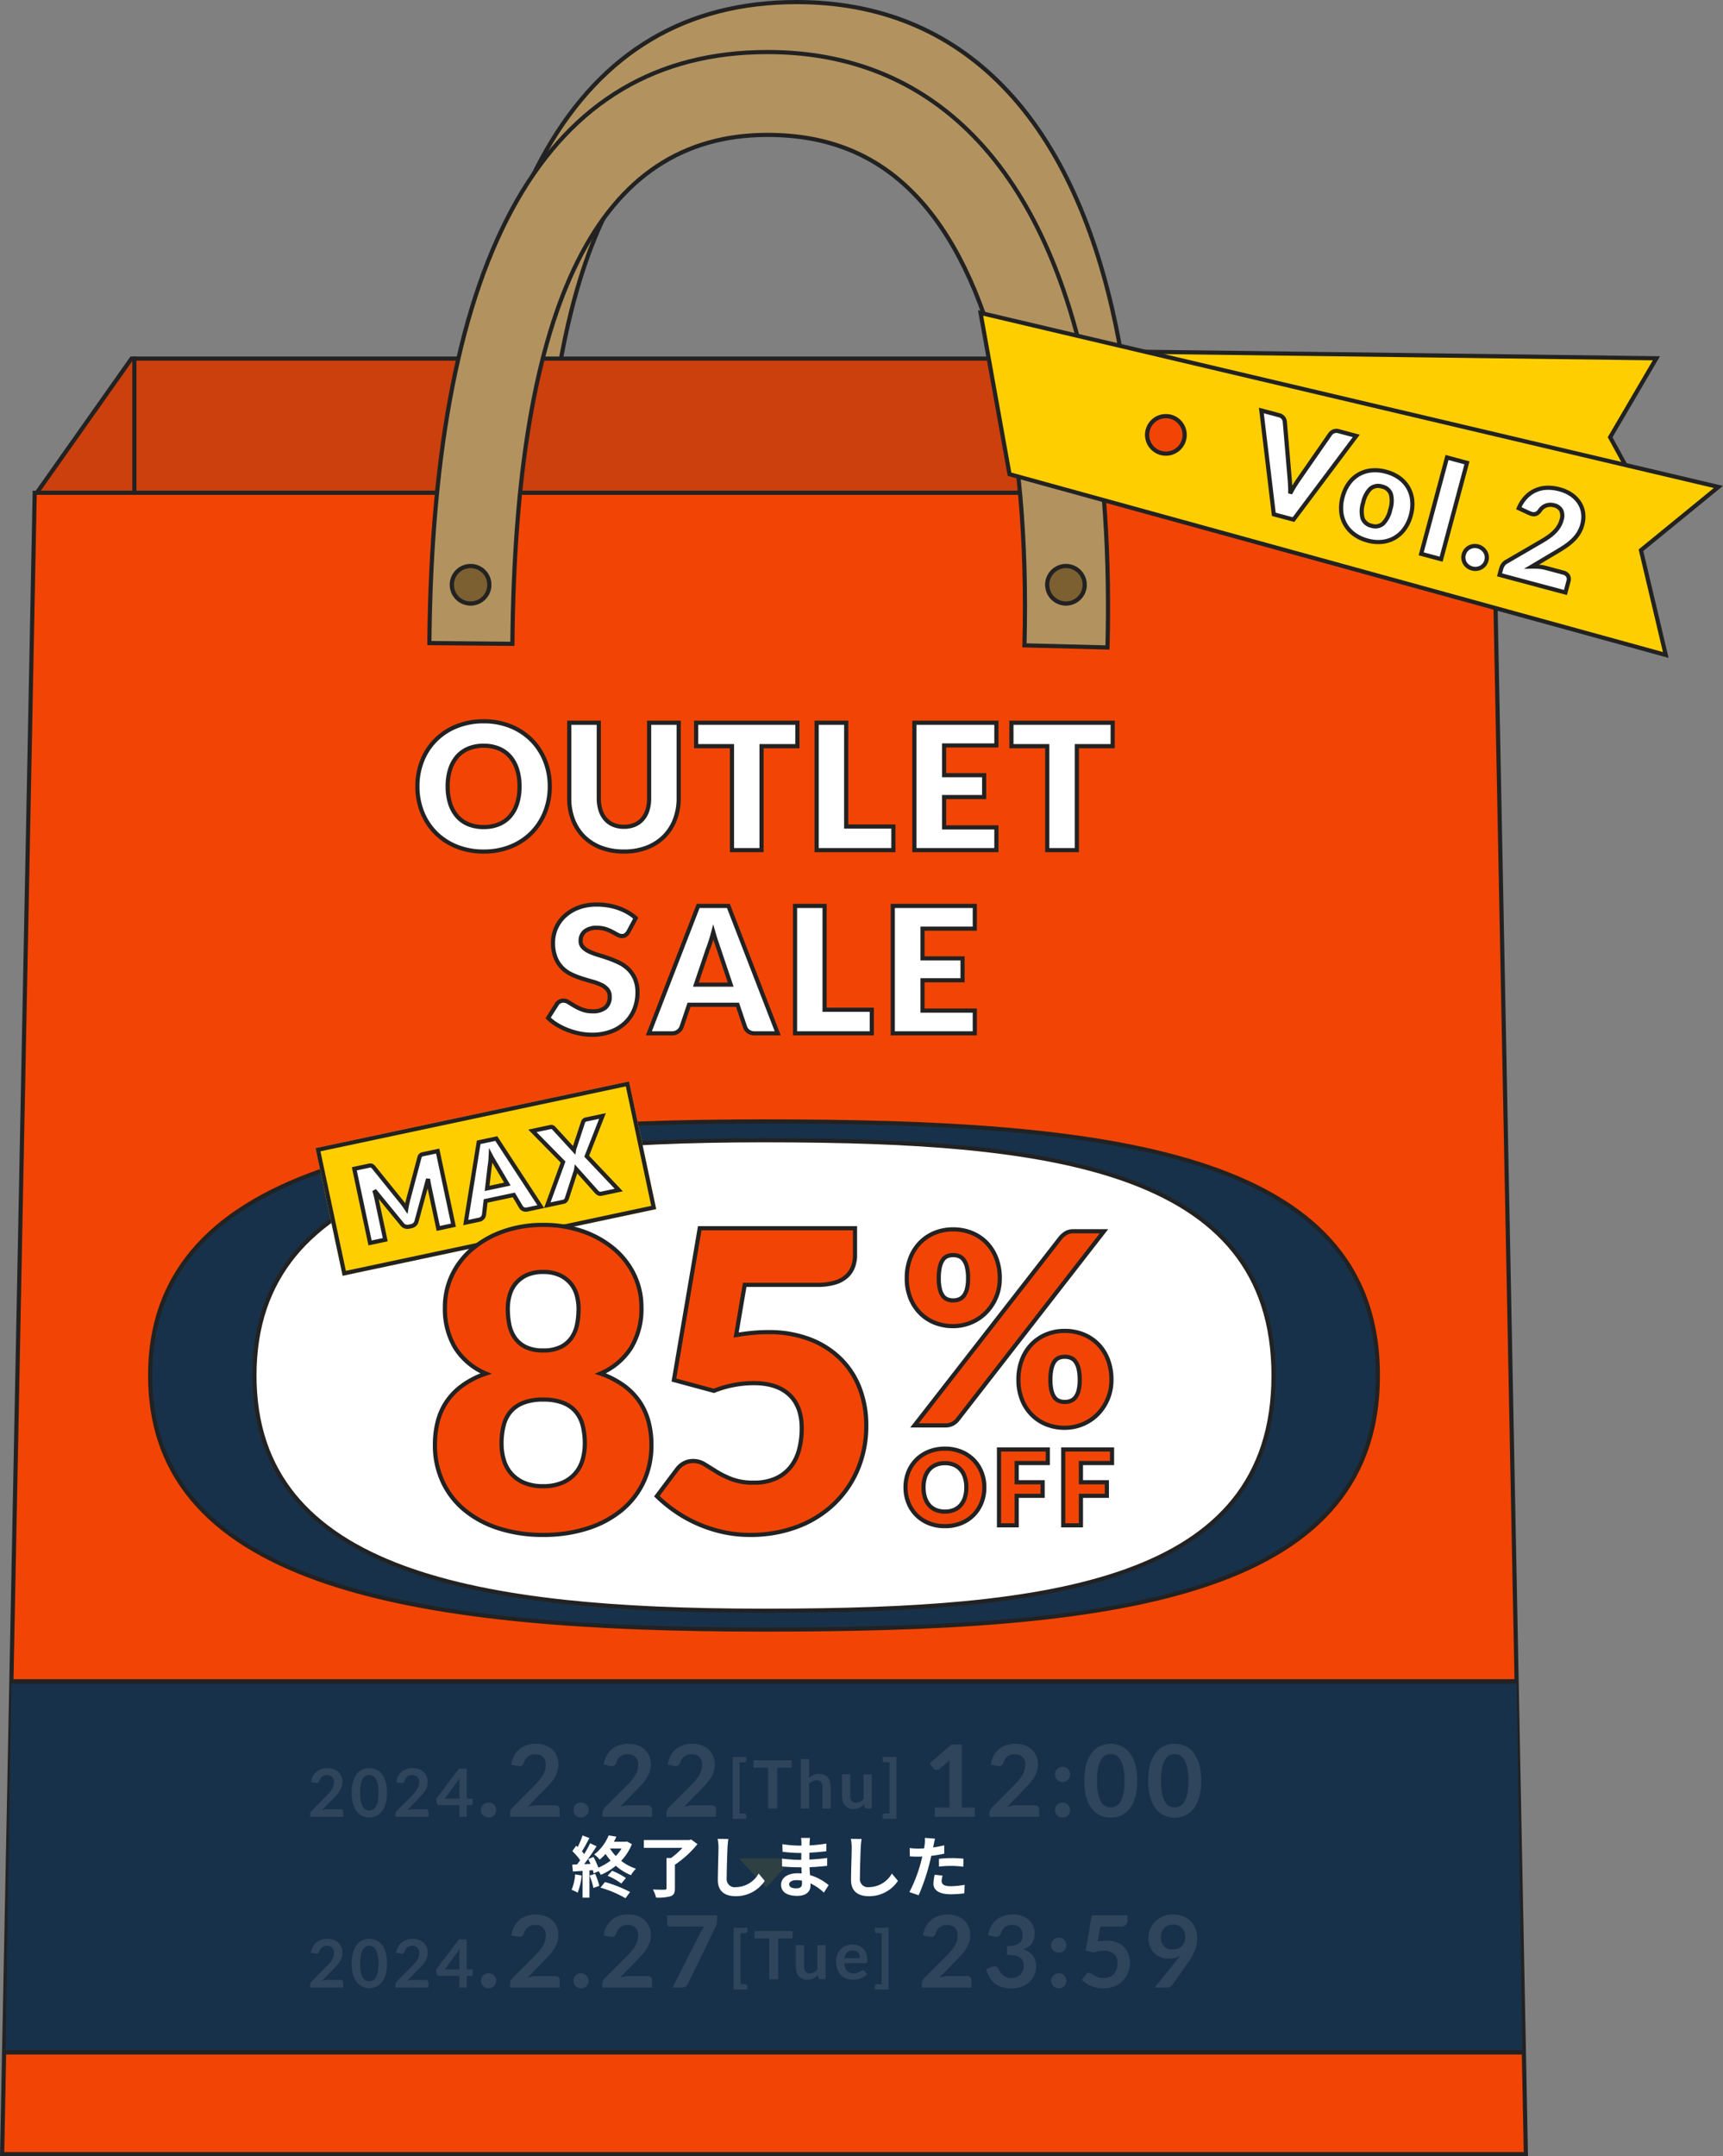
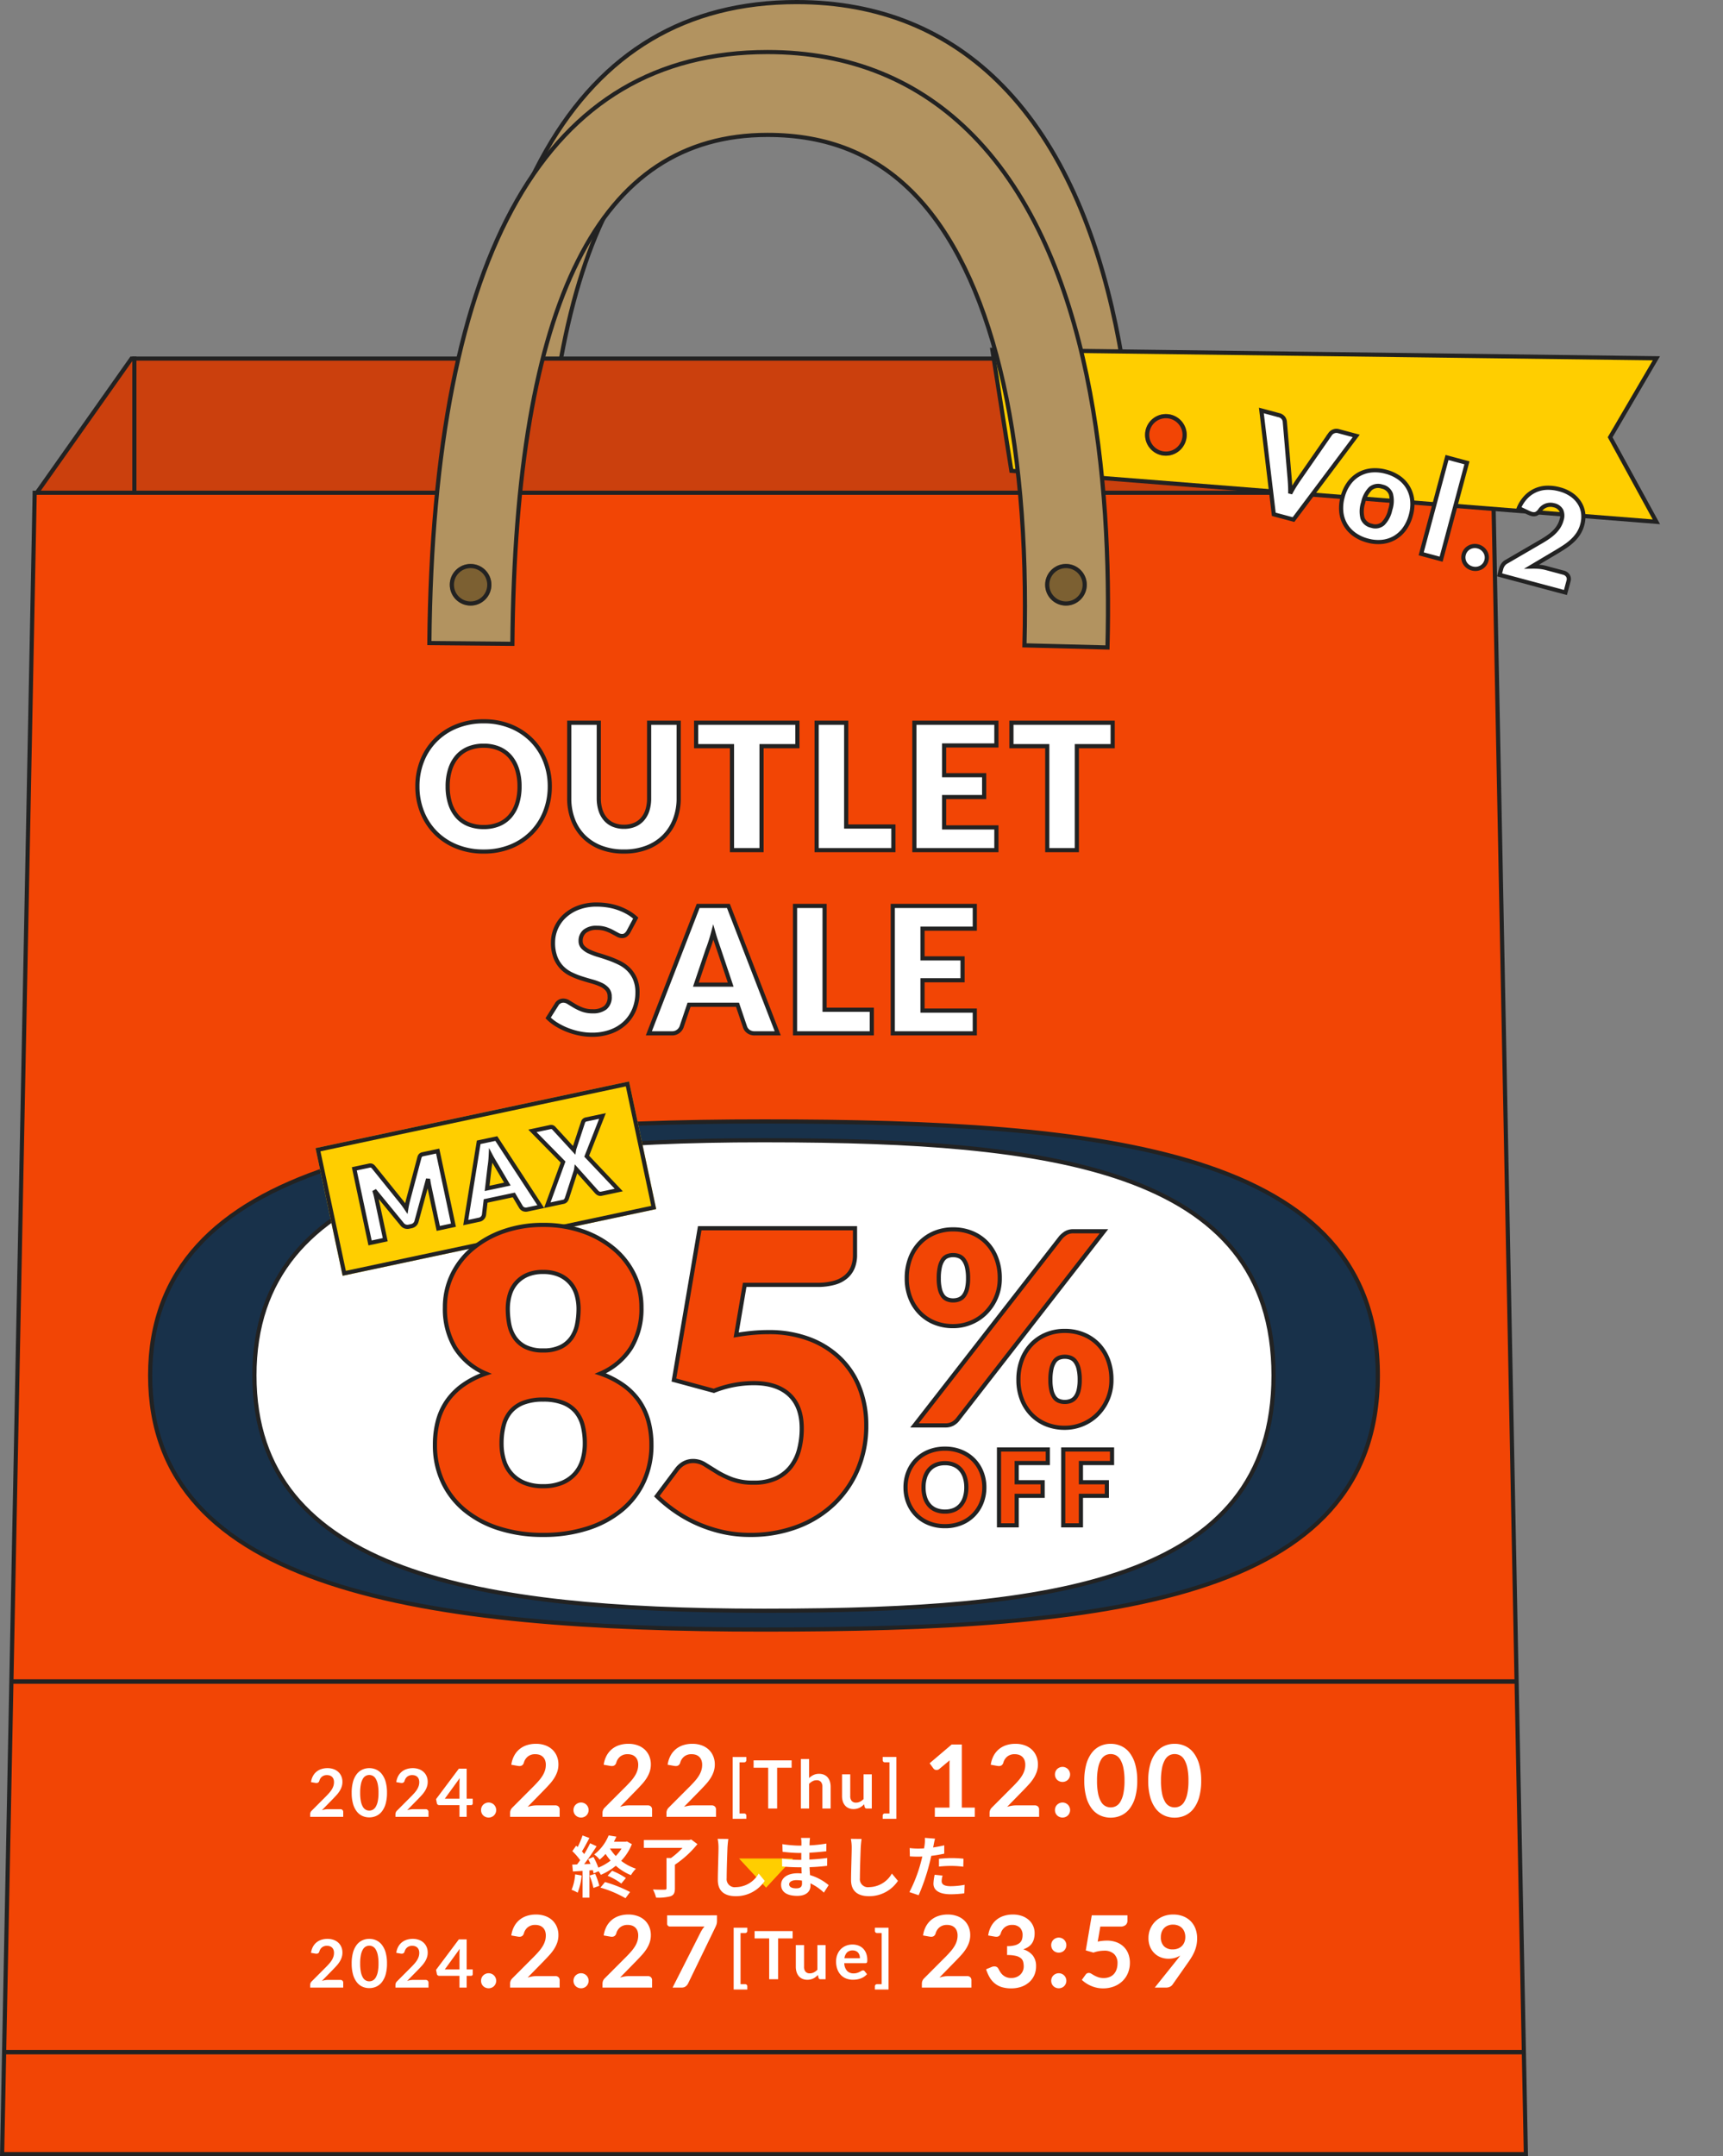
<svg xmlns="http://www.w3.org/2000/svg" width="413.839" height="517.846" viewBox="0 0 413.839 517.846">
  <rect x="0" y="0" width="413.839" height="517.846" fill="#808080" stroke="none" />
  <defs>
    <clipPath id="clip-path">
      <path id="パス_12382" data-name="パス 12382" d="M7.842,0H359.158L366,442.531H1Z" transform="translate(549.472 2523)" fill="#5e7f3f" stroke="#222" stroke-width="1" />
    </clipPath>
  </defs>
  <g id="main" transform="translate(-549.472 -2405.154)">
    <g id="bag" transform="translate(486.5 2505)">
      <g id="handle" transform="translate(7 -12)">
        <path id="パス_11467" data-name="パス 11467" d="M333.971,40.654l-19.938-.51c1.313-51.083-8.106-89.6-26.522-108.446-9.3-9.519-20.814-14.147-35.2-14.147-40.479,0-60.522,39.982-61.272,122.231L171.1,39.6c.86-94.189,28.185-141.947,81.216-141.947,19.766,0,36.413,6.781,49.48,20.156C330.25-53.064,335,.689,333.971,40.654Z" transform="translate(-5 15)" fill="#b29360" stroke="#222" stroke-width="1" />
        <g id="楕円形_304" data-name="楕円形 304" transform="translate(171 35.598)" fill="#7c6032" stroke="#222" stroke-width="1">
          <circle cx="5" cy="5" r="5" stroke="none" />
          <circle cx="5" cy="5" r="4.5" fill="none" />
        </g>
        <g id="楕円形_305" data-name="楕円形 305" transform="translate(314 35.598)" fill="#7c6032" stroke="#222" stroke-width="1">
          <circle cx="5" cy="5" r="5" stroke="none" />
          <circle cx="5" cy="5" r="4.5" fill="none" />
        </g>
      </g>
      <g id="グループ_2407" data-name="グループ 2407">
        <g id="パス_9804" data-name="パス 9804" transform="translate(70.846 -14.225)" fill="#cb400d">
          <path d="M 349.841 32.725 L 0.965 32.725 L 23.711 0.5 L 319.513 0.5 L 349.841 32.725 Z" stroke="none" />
          <path d="M 23.97 1 L 1.93 32.225 L 348.684 32.225 L 319.297 1 L 23.97 1 M 23.452 1.9073486328125e-05 L 319.729 1.9073486328125e-05 L 350.999 33.225 L 0 33.225 L 23.452 1.9073486328125e-05 Z" stroke="none" fill="#222" />
        </g>
        <path id="パス_9805" data-name="パス 9805" d="M534.071,2483.292v-33.225" transform="translate(-438.829 -2464.292)" fill="none" stroke="#222" stroke-width="1" />
        <path id="パス_9806" data-name="パス 9806" d="M534.071,2483.292v-33.225" transform="translate(-143.773 -2464.292)" fill="none" stroke="#222" stroke-width="1" />
      </g>
      <g id="パス_9803" data-name="パス 9803" transform="translate(62.972 18)" fill="#f24505">
-         <path d="M 366.49 399.5 L 0.51 399.5 L 8.332 0.5 L 358.668 0.5 L 366.49 399.5 Z" stroke="none" />
+         <path d="M 366.49 399.5 L 0.51 399.5 L 8.332 0.5 L 358.668 0.5 L 366.49 399.5 " stroke="none" />
        <path d="M 8.822 1 L 1.02 399 L 365.98 399 L 358.178 1 L 8.822 1 M 7.842 0 L 359.158 0 L 367 400 L 0 400 L 7.842 0 Z" stroke="none" fill="#222" />
      </g>
      <path id="tag" d="M804.845,2478.03,959.4,2438.685l-5.82,21.194,15.988,16.733-152.789,28.293Z" transform="matrix(0.966, 0.259, -0.259, 0.966, 165.653, -2618.054)" fill="#ffce00" stroke="#222" stroke-width="1" />
      <g id="handle-2" data-name="handle">
        <path id="パス_11467-2" data-name="パス 11467" d="M333.971,40.654l-19.938-.51c1.313-51.083-8.106-89.6-26.522-108.446-9.3-9.519-20.814-14.147-35.2-14.147-40.479,0-60.522,39.982-61.272,122.231L171.1,39.6c.86-94.189,28.185-141.947,81.216-141.947,19.766,0,36.413,6.781,49.48,20.156C330.25-53.064,335,.689,333.971,40.654Z" transform="translate(-5 15)" fill="#b29360" stroke="#222" stroke-width="1" />
        <g id="楕円形_304-2" data-name="楕円形 304" transform="translate(171 35.598)" fill="#7c6032" stroke="#222" stroke-width="1">
          <circle cx="5" cy="5" r="5" stroke="none" />
          <circle cx="5" cy="5" r="4.5" fill="none" />
        </g>
        <g id="楕円形_305-2" data-name="楕円形 305" transform="translate(314 35.598)" fill="#7c6032" stroke="#222" stroke-width="1">
          <circle cx="5" cy="5" r="5" stroke="none" />
          <circle cx="5" cy="5" r="4.5" fill="none" />
        </g>
      </g>
      <g id="tag-2" data-name="tag" transform="translate(-496.527 -2481)">
-         <path id="パス_12380" data-name="パス 12380" d="M809.017,2481.316,986.237,2523.1l-18.6,15.2,5.952,25.156-157.62-43.411Z" transform="translate(-14 -25)" fill="#ffce00" stroke="#222" stroke-width="1" />
        <path id="パス_15765" data-name="パス 15765" d="M-41.488-23.312h4.352a1.936,1.936,0,0,1,1.152.32,1.753,1.753,0,0,1,.64.848l4.512,12.48q.3.816.616,1.776t.584,2.016q.224-1.056.52-2.016t.584-1.776l4.48-12.48a1.8,1.8,0,0,1,.624-.808,1.8,1.8,0,0,1,1.136-.36H-17.9L-27.248,0h-4.9Zm32.736,6.464a9.583,9.583,0,0,1,3.44.592,7.545,7.545,0,0,1,2.664,1.7A7.64,7.64,0,0,1-.92-11.88,9.668,9.668,0,0,1-.3-8.336,9.843,9.843,0,0,1-.92-4.76a7.693,7.693,0,0,1-1.728,2.7A7.581,7.581,0,0,1-5.312-.344a9.468,9.468,0,0,1-3.44.6,9.579,9.579,0,0,1-3.464-.6A7.73,7.73,0,0,1-14.9-2.056a7.581,7.581,0,0,1-1.744-2.7,9.843,9.843,0,0,1-.616-3.576,9.668,9.668,0,0,1,.616-3.544A7.529,7.529,0,0,1-14.9-14.56a7.693,7.693,0,0,1,2.688-1.7A9.7,9.7,0,0,1-8.752-16.848Zm0,13.424a2.817,2.817,0,0,0,2.52-1.208A6.681,6.681,0,0,0-5.424-8.3a6.638,6.638,0,0,0-.808-3.664,2.823,2.823,0,0,0-2.52-1.2,2.893,2.893,0,0,0-2.576,1.2A6.586,6.586,0,0,0-12.144-8.3a6.628,6.628,0,0,0,.816,3.672A2.887,2.887,0,0,0-8.752-3.424ZM9.456-23.952V0H4.5V-23.952Zm4.96,21.44a2.655,2.655,0,0,1,.216-1.072,2.71,2.71,0,0,1,.592-.864,2.825,2.825,0,0,1,.888-.584,2.852,2.852,0,0,1,1.12-.216,2.811,2.811,0,0,1,1.1.216,2.924,2.924,0,0,1,.9.584,2.648,2.648,0,0,1,.6.864,2.655,2.655,0,0,1,.216,1.072,2.712,2.712,0,0,1-.216,1.08,2.626,2.626,0,0,1-.6.872,2.809,2.809,0,0,1-.9.576,2.905,2.905,0,0,1-1.1.208,2.948,2.948,0,0,1-1.12-.208,2.716,2.716,0,0,1-.888-.576,2.686,2.686,0,0,1-.592-.872A2.712,2.712,0,0,1,14.416-2.512ZM32.56-23.568a9.048,9.048,0,0,1,3.112.5,6.967,6.967,0,0,1,2.36,1.4,6.028,6.028,0,0,1,1.5,2.136,6.985,6.985,0,0,1,.52,2.728,7.5,7.5,0,0,1-.36,2.368A9.328,9.328,0,0,1,38.7-12.36a14.476,14.476,0,0,1-1.448,1.9q-.824.92-1.752,1.864L30.944-3.92a16.615,16.615,0,0,1,1.736-.408,9.221,9.221,0,0,1,1.608-.152H38.64a1.762,1.762,0,0,1,1.264.44,1.525,1.525,0,0,1,.464,1.16V0H23.984V-1.6a2.91,2.91,0,0,1,.192-.992,2.393,2.393,0,0,1,.672-.96l6.72-6.768a22.282,22.282,0,0,0,1.5-1.648,10.217,10.217,0,0,0,1.056-1.544,7.036,7.036,0,0,0,.624-1.52,6.067,6.067,0,0,0,.208-1.608,3.105,3.105,0,0,0-.664-2.136,2.576,2.576,0,0,0-2.024-.744,3.124,3.124,0,0,0-1.024.16,3.076,3.076,0,0,0-.832.432,2.877,2.877,0,0,0-.632.64,3.379,3.379,0,0,0-.424.8,2.311,2.311,0,0,1-.648,1.04,1.634,1.634,0,0,1-1.064.32q-.16,0-.344-.016t-.376-.048L24.3-16.656a8.753,8.753,0,0,1,.984-3.04,7.316,7.316,0,0,1,1.808-2.16,7.336,7.336,0,0,1,2.472-1.288A10.22,10.22,0,0,1,32.56-23.568Z" transform="matrix(0.966, 0.259, -0.259, 0.966, 896.5, 2513)" fill="#fff" stroke="#222" stroke-width="1" />
        <g id="楕円形_437" data-name="楕円形 437" transform="translate(834.527 2480.598)" fill="#f24505" stroke="#222" stroke-width="1">
          <circle cx="5" cy="5" r="5" stroke="none" />
          <circle cx="5" cy="5" r="4.5" fill="none" />
        </g>
      </g>
    </g>
    <g id="date" transform="translate(0 -43)">
      <g id="マスクグループ_147" data-name="マスクグループ 147" clip-path="url(#clip-path)">
        <g id="長方形_1725" data-name="長方形 1725" transform="translate(504.972 2851.5)" fill="#18314a" stroke="#222" stroke-width="1">
-           <rect width="449" height="90" stroke="none" />
          <rect x="0.5" y="0.5" width="448" height="89" fill="none" />
        </g>
      </g>
      <g id="グループ_2752" data-name="グループ 2752" transform="translate(-8 5)">
        <g id="text" transform="translate(595.55 2855.5)">
          <path id="パス_15779" data-name="パス 15779" d="M-30.672-2.22h3.516V-12.336q0-.588.036-1.236l-2.5,2.088a.885.885,0,0,1-.318.18,1.116,1.116,0,0,1-.318.048.942.942,0,0,1-.438-.1.817.817,0,0,1-.294-.234l-.936-1.284,5.292-4.5h2.436V-2.22h3.12V0h-9.6Zm19.356-15.324a6.518,6.518,0,0,1,2.2.354,4.939,4.939,0,0,1,1.7,1,4.536,4.536,0,0,1,1.1,1.56,5.04,5.04,0,0,1,.4,2.028A5.4,5.4,0,0,1-6.2-10.824a7.384,7.384,0,0,1-.756,1.56,10.5,10.5,0,0,1-1.11,1.44q-.636.7-1.332,1.416l-3.912,4A9.477,9.477,0,0,1-12.18-2.67a6.567,6.567,0,0,1,1.056-.09h4.452a1.056,1.056,0,0,1,.762.27.943.943,0,0,1,.282.714V0h-11.9V-.984a1.719,1.719,0,0,1,.126-.624,1.741,1.741,0,0,1,.4-.6l5.268-5.28q.66-.672,1.182-1.284a8.664,8.664,0,0,0,.876-1.212,5.535,5.535,0,0,0,.54-1.218,4.494,4.494,0,0,0,.186-1.3,3.083,3.083,0,0,0-.18-1.1,2.151,2.151,0,0,0-.516-.8,2.166,2.166,0,0,0-.8-.486,3.123,3.123,0,0,0-1.038-.162,2.767,2.767,0,0,0-1.758.54,2.829,2.829,0,0,0-.966,1.452,1.205,1.205,0,0,1-.4.654,1.089,1.089,0,0,1-.672.2,2.424,2.424,0,0,1-.4-.036l-1.56-.276a6.435,6.435,0,0,1,.7-2.19,5.251,5.251,0,0,1,1.29-1.572,5.343,5.343,0,0,1,1.776-.948A7.083,7.083,0,0,1-11.316-17.544ZM-1.824-1.632a1.845,1.845,0,0,1,.138-.708A1.692,1.692,0,0,1-1.3-2.916,1.89,1.89,0,0,1-.72-3.3,1.808,1.808,0,0,1,0-3.444,1.779,1.779,0,0,1,.708-3.3a1.816,1.816,0,0,1,.576.384,1.816,1.816,0,0,1,.384.576,1.779,1.779,0,0,1,.144.708,1.766,1.766,0,0,1-.144.714,1.834,1.834,0,0,1-.384.57A1.737,1.737,0,0,1,.708.03,1.845,1.845,0,0,1,0,.168,1.876,1.876,0,0,1-.72.03,1.806,1.806,0,0,1-1.3-.348a1.706,1.706,0,0,1-.384-.57A1.832,1.832,0,0,1-1.824-1.632Zm0-8.556a1.845,1.845,0,0,1,.138-.708,1.692,1.692,0,0,1,.384-.576,1.89,1.89,0,0,1,.582-.384A1.808,1.808,0,0,1,0-12a1.779,1.779,0,0,1,.708.144,1.816,1.816,0,0,1,.576.384,1.816,1.816,0,0,1,.384.576,1.779,1.779,0,0,1,.144.708,1.766,1.766,0,0,1-.144.714,1.834,1.834,0,0,1-.384.57,1.737,1.737,0,0,1-.576.378A1.845,1.845,0,0,1,0-8.388a1.876,1.876,0,0,1-.72-.138A1.806,1.806,0,0,1-1.3-8.9a1.706,1.706,0,0,1-.384-.57A1.832,1.832,0,0,1-1.824-10.188ZM17.94-8.676a14.218,14.218,0,0,1-.486,3.942A8.075,8.075,0,0,1,16.11-1.968,5.435,5.435,0,0,1,14.082-.342a6.011,6.011,0,0,1-2.526.534A5.93,5.93,0,0,1,9.042-.342a5.412,5.412,0,0,1-2.01-1.626A8.065,8.065,0,0,1,5.7-4.734a14.386,14.386,0,0,1-.48-3.942,14.371,14.371,0,0,1,.48-3.948,8.068,8.068,0,0,1,1.332-2.76,5.412,5.412,0,0,1,2.01-1.626,5.93,5.93,0,0,1,2.514-.534,6.011,6.011,0,0,1,2.526.534,5.435,5.435,0,0,1,2.028,1.626,8.079,8.079,0,0,1,1.344,2.76A14.2,14.2,0,0,1,17.94-8.676Zm-3.06,0A14.671,14.671,0,0,0,14.6-11.8a6.277,6.277,0,0,0-.738-1.968A2.692,2.692,0,0,0,12.8-14.79a2.8,2.8,0,0,0-1.248-.294,2.741,2.741,0,0,0-1.23.294,2.669,2.669,0,0,0-1.05,1.026A6.29,6.29,0,0,0,8.55-11.8a14.987,14.987,0,0,0-.27,3.12,14.987,14.987,0,0,0,.27,3.12,6.29,6.29,0,0,0,.726,1.968,2.669,2.669,0,0,0,1.05,1.026,2.741,2.741,0,0,0,1.23.294A2.8,2.8,0,0,0,12.8-2.562a2.692,2.692,0,0,0,1.062-1.026A6.277,6.277,0,0,0,14.6-5.556,14.671,14.671,0,0,0,14.88-8.676Zm18.42,0a14.218,14.218,0,0,1-.486,3.942A8.075,8.075,0,0,1,31.47-1.968,5.435,5.435,0,0,1,29.442-.342a6.011,6.011,0,0,1-2.526.534A5.93,5.93,0,0,1,24.4-.342a5.412,5.412,0,0,1-2.01-1.626A8.065,8.065,0,0,1,21.06-4.734a14.386,14.386,0,0,1-.48-3.942,14.371,14.371,0,0,1,.48-3.948,8.068,8.068,0,0,1,1.332-2.76A5.412,5.412,0,0,1,24.4-17.01a5.93,5.93,0,0,1,2.514-.534,6.011,6.011,0,0,1,2.526.534,5.435,5.435,0,0,1,2.028,1.626,8.079,8.079,0,0,1,1.344,2.76A14.2,14.2,0,0,1,33.3-8.676Zm-3.06,0a14.671,14.671,0,0,0-.276-3.12,6.277,6.277,0,0,0-.738-1.968,2.692,2.692,0,0,0-1.062-1.026,2.8,2.8,0,0,0-1.248-.294,2.741,2.741,0,0,0-1.23.294,2.669,2.669,0,0,0-1.05,1.026A6.29,6.29,0,0,0,23.91-11.8a14.987,14.987,0,0,0-.27,3.12,14.987,14.987,0,0,0,.27,3.12,6.29,6.29,0,0,0,.726,1.968,2.669,2.669,0,0,0,1.05,1.026,2.741,2.741,0,0,0,1.23.294,2.8,2.8,0,0,0,1.248-.294,2.692,2.692,0,0,0,1.062-1.026,6.277,6.277,0,0,0,.738-1.968A14.671,14.671,0,0,0,30.24-8.676Z" transform="translate(217.13 24)" fill="#fff" />
          <path id="パス_15778" data-name="パス 15778" d="M.92,2.464v-14.84H4.2v.776a.485.485,0,0,1-.148.356.514.514,0,0,1-.38.148h-1.1V1.184h1.1a.514.514,0,0,1,.38.148.485.485,0,0,1,.148.356v.776ZM15.08-11.568V-9.8H11.6V0H9.448V-9.8h-3.5v-1.768ZM17.3,0V-11.888h1.976V-7.32a4.182,4.182,0,0,1,1.056-.736,3.06,3.06,0,0,1,1.352-.28,2.943,2.943,0,0,1,1.192.228,2.355,2.355,0,0,1,.868.64,2.813,2.813,0,0,1,.528.984,4.182,4.182,0,0,1,.18,1.26V0H22.472V-5.224a1.753,1.753,0,0,0-.348-1.164A1.29,1.29,0,0,0,21.08-6.8a2.058,2.058,0,0,0-.96.232,3.44,3.44,0,0,0-.848.632V0ZM29.16-8.208v5.216a1.753,1.753,0,0,0,.348,1.164,1.29,1.29,0,0,0,1.044.412,2.087,2.087,0,0,0,.96-.228,3.356,3.356,0,0,0,.848-.628V-8.208h1.976V0H33.128a.485.485,0,0,1-.5-.36l-.136-.656a5.721,5.721,0,0,1-.528.468,3.185,3.185,0,0,1-.58.36,3.253,3.253,0,0,1-.664.232,3.321,3.321,0,0,1-.764.084A2.914,2.914,0,0,1,28.764-.1,2.379,2.379,0,0,1,27.9-.744a2.82,2.82,0,0,1-.532-.988,4.182,4.182,0,0,1-.18-1.26V-8.208ZM36.952,2.464V1.688a.485.485,0,0,1,.148-.356.514.514,0,0,1,.38-.148h1.1V-11.1h-1.1a.514.514,0,0,1-.38-.148.485.485,0,0,1-.148-.356v-.776h3.28V2.464Z" transform="translate(136.978 22)" fill="#fff" />
          <path id="パス_15777" data-name="パス 15777" d="M-28.284-1.632a1.845,1.845,0,0,1,.138-.708,1.692,1.692,0,0,1,.384-.576A1.89,1.89,0,0,1-27.18-3.3a1.808,1.808,0,0,1,.72-.144,1.779,1.779,0,0,1,.708.144,1.816,1.816,0,0,1,.576.384,1.816,1.816,0,0,1,.384.576,1.779,1.779,0,0,1,.144.708,1.766,1.766,0,0,1-.144.714,1.834,1.834,0,0,1-.384.57,1.737,1.737,0,0,1-.576.378,1.845,1.845,0,0,1-.708.138A1.876,1.876,0,0,1-27.18.03a1.806,1.806,0,0,1-.582-.378,1.706,1.706,0,0,1-.384-.57A1.832,1.832,0,0,1-28.284-1.632ZM-15.1-17.544a6.518,6.518,0,0,1,2.2.354,4.939,4.939,0,0,1,1.7,1,4.536,4.536,0,0,1,1.1,1.56A5.04,5.04,0,0,1-9.7-12.6a5.4,5.4,0,0,1-.282,1.776,7.384,7.384,0,0,1-.756,1.56,10.5,10.5,0,0,1-1.11,1.44q-.636.7-1.332,1.416l-3.912,4A9.477,9.477,0,0,1-15.96-2.67,6.567,6.567,0,0,1-14.9-2.76h4.452a1.056,1.056,0,0,1,.762.27.943.943,0,0,1,.282.714V0h-11.9V-.984a1.719,1.719,0,0,1,.126-.624,1.741,1.741,0,0,1,.4-.6l5.268-5.28q.66-.672,1.182-1.284a8.664,8.664,0,0,0,.876-1.212,5.535,5.535,0,0,0,.54-1.218,4.494,4.494,0,0,0,.186-1.3,3.083,3.083,0,0,0-.18-1.1,2.151,2.151,0,0,0-.516-.8,2.166,2.166,0,0,0-.8-.486,3.123,3.123,0,0,0-1.038-.162,2.767,2.767,0,0,0-1.758.54,2.829,2.829,0,0,0-.966,1.452,1.205,1.205,0,0,1-.4.654,1.089,1.089,0,0,1-.672.2,2.424,2.424,0,0,1-.4-.036l-1.56-.276a6.435,6.435,0,0,1,.7-2.19,5.251,5.251,0,0,1,1.29-1.572,5.343,5.343,0,0,1,1.776-.948A7.083,7.083,0,0,1-15.1-17.544ZM-6.084-1.632a1.845,1.845,0,0,1,.138-.708,1.692,1.692,0,0,1,.384-.576A1.89,1.89,0,0,1-4.98-3.3a1.808,1.808,0,0,1,.72-.144,1.779,1.779,0,0,1,.708.144,1.816,1.816,0,0,1,.576.384,1.816,1.816,0,0,1,.384.576,1.779,1.779,0,0,1,.144.708,1.766,1.766,0,0,1-.144.714,1.834,1.834,0,0,1-.384.57A1.737,1.737,0,0,1-3.552.03,1.845,1.845,0,0,1-4.26.168,1.876,1.876,0,0,1-4.98.03a1.806,1.806,0,0,1-.582-.378,1.706,1.706,0,0,1-.384-.57A1.832,1.832,0,0,1-6.084-1.632ZM7.1-17.544a6.518,6.518,0,0,1,2.2.354,4.939,4.939,0,0,1,1.7,1,4.536,4.536,0,0,1,1.1,1.56,5.04,5.04,0,0,1,.4,2.028,5.4,5.4,0,0,1-.282,1.776,7.384,7.384,0,0,1-.756,1.56,10.5,10.5,0,0,1-1.11,1.44q-.636.7-1.332,1.416l-3.912,4A9.477,9.477,0,0,1,6.24-2.67,6.567,6.567,0,0,1,7.3-2.76h4.452a1.056,1.056,0,0,1,.762.27.943.943,0,0,1,.282.714V0H.888V-.984a1.719,1.719,0,0,1,.126-.624,1.741,1.741,0,0,1,.4-.6l5.268-5.28q.66-.672,1.182-1.284a8.664,8.664,0,0,0,.876-1.212,5.535,5.535,0,0,0,.54-1.218,4.494,4.494,0,0,0,.186-1.3,3.083,3.083,0,0,0-.18-1.1,2.151,2.151,0,0,0-.516-.8,2.166,2.166,0,0,0-.8-.486,3.123,3.123,0,0,0-1.038-.162,2.767,2.767,0,0,0-1.758.54,2.829,2.829,0,0,0-.966,1.452,1.205,1.205,0,0,1-.4.654,1.089,1.089,0,0,1-.672.2,2.424,2.424,0,0,1-.4-.036l-1.56-.276a6.435,6.435,0,0,1,.7-2.19,5.251,5.251,0,0,1,1.29-1.572,5.343,5.343,0,0,1,1.776-.948A7.083,7.083,0,0,1,7.1-17.544Zm15.36,0a6.518,6.518,0,0,1,2.2.354,4.939,4.939,0,0,1,1.7,1,4.536,4.536,0,0,1,1.1,1.56,5.04,5.04,0,0,1,.4,2.028,5.4,5.4,0,0,1-.282,1.776,7.384,7.384,0,0,1-.756,1.56,10.5,10.5,0,0,1-1.11,1.44q-.636.7-1.332,1.416l-3.912,4A9.477,9.477,0,0,1,21.6-2.67a6.567,6.567,0,0,1,1.056-.09h4.452a1.056,1.056,0,0,1,.762.27.943.943,0,0,1,.282.714V0h-11.9V-.984a1.719,1.719,0,0,1,.126-.624,1.741,1.741,0,0,1,.4-.6l5.268-5.28q.66-.672,1.182-1.284A8.664,8.664,0,0,0,24.1-9.984a5.535,5.535,0,0,0,.54-1.218,4.494,4.494,0,0,0,.186-1.3,3.083,3.083,0,0,0-.18-1.1,2.151,2.151,0,0,0-.516-.8,2.166,2.166,0,0,0-.8-.486,3.123,3.123,0,0,0-1.038-.162,2.767,2.767,0,0,0-1.758.54,2.829,2.829,0,0,0-.966,1.452,1.205,1.205,0,0,1-.4.654,1.089,1.089,0,0,1-.672.2,2.424,2.424,0,0,1-.4-.036l-1.56-.276a6.435,6.435,0,0,1,.7-2.19,5.251,5.251,0,0,1,1.29-1.572,5.343,5.343,0,0,1,1.776-.948A7.083,7.083,0,0,1,22.464-17.544Z" transform="translate(105.746 24)" fill="#fff" />
          <path id="パス_15776" data-name="パス 15776" d="M-15.184-11.7a4.345,4.345,0,0,1,1.464.236,3.292,3.292,0,0,1,1.136.668,3.024,3.024,0,0,1,.736,1.04A3.36,3.36,0,0,1-11.584-8.4a3.6,3.6,0,0,1-.188,1.184,4.923,4.923,0,0,1-.5,1.04,7,7,0,0,1-.74.96q-.424.464-.888.944l-2.608,2.664a6.318,6.318,0,0,1,.752-.172,4.378,4.378,0,0,1,.7-.06h2.968a.7.7,0,0,1,.508.18.629.629,0,0,1,.188.476V0h-7.936V-.656a1.146,1.146,0,0,1,.084-.416,1.16,1.16,0,0,1,.268-.4l3.512-3.52q.44-.448.788-.856a5.776,5.776,0,0,0,.584-.808,3.69,3.69,0,0,0,.36-.812,3,3,0,0,0,.124-.868,2.055,2.055,0,0,0-.12-.732,1.434,1.434,0,0,0-.344-.532,1.444,1.444,0,0,0-.532-.324,2.082,2.082,0,0,0-.692-.108,1.845,1.845,0,0,0-1.172.36,1.886,1.886,0,0,0-.644.968.8.8,0,0,1-.264.436.726.726,0,0,1-.448.132,1.616,1.616,0,0,1-.264-.024l-1.04-.184a4.29,4.29,0,0,1,.464-1.46,3.5,3.5,0,0,1,.86-1.048,3.562,3.562,0,0,1,1.184-.632A4.722,4.722,0,0,1-15.184-11.7ZM-.88-5.784A9.479,9.479,0,0,1-1.2-3.156a5.384,5.384,0,0,1-.9,1.844A3.623,3.623,0,0,1-3.452-.228,4.007,4.007,0,0,1-5.136.128,3.953,3.953,0,0,1-6.812-.228a3.608,3.608,0,0,1-1.34-1.084A5.377,5.377,0,0,1-9.04-3.156a9.591,9.591,0,0,1-.32-2.628,9.58,9.58,0,0,1,.32-2.632,5.379,5.379,0,0,1,.888-1.84,3.608,3.608,0,0,1,1.34-1.084A3.953,3.953,0,0,1-5.136-11.7a4.007,4.007,0,0,1,1.684.356A3.623,3.623,0,0,1-2.1-10.256a5.386,5.386,0,0,1,.9,1.84A9.469,9.469,0,0,1-.88-5.784Zm-2.04,0A9.781,9.781,0,0,0-3.1-7.864,4.184,4.184,0,0,0-3.6-9.176,1.8,1.8,0,0,0-4.3-9.86a1.869,1.869,0,0,0-.832-.2,1.827,1.827,0,0,0-.82.2,1.779,1.779,0,0,0-.7.684A4.193,4.193,0,0,0-7.14-7.864a9.991,9.991,0,0,0-.18,2.08A9.991,9.991,0,0,0-7.14-3.7a4.193,4.193,0,0,0,.484,1.312,1.779,1.779,0,0,0,.7.684,1.827,1.827,0,0,0,.82.2,1.869,1.869,0,0,0,.832-.2A1.8,1.8,0,0,0-3.6-2.392,4.184,4.184,0,0,0-3.1-3.7,9.781,9.781,0,0,0-2.92-5.784ZM5.3-11.7a4.345,4.345,0,0,1,1.464.236,3.292,3.292,0,0,1,1.136.668,3.024,3.024,0,0,1,.736,1.04A3.36,3.36,0,0,1,8.9-8.4a3.6,3.6,0,0,1-.188,1.184,4.923,4.923,0,0,1-.5,1.04,7,7,0,0,1-.74.96q-.424.464-.888.944L3.968-1.608A6.318,6.318,0,0,1,4.72-1.78a4.378,4.378,0,0,1,.7-.06H8.392a.7.7,0,0,1,.508.18.629.629,0,0,1,.188.476V0H1.152V-.656a1.146,1.146,0,0,1,.084-.416,1.16,1.16,0,0,1,.268-.4l3.512-3.52q.44-.448.788-.856a5.776,5.776,0,0,0,.584-.808,3.69,3.69,0,0,0,.36-.812,3,3,0,0,0,.124-.868,2.055,2.055,0,0,0-.12-.732A1.434,1.434,0,0,0,6.408-9.6a1.444,1.444,0,0,0-.532-.324,2.082,2.082,0,0,0-.692-.108,1.845,1.845,0,0,0-1.172.36,1.886,1.886,0,0,0-.644.968.8.8,0,0,1-.264.436.726.726,0,0,1-.448.132,1.616,1.616,0,0,1-.264-.024l-1.04-.184A4.29,4.29,0,0,1,1.816-9.8a3.5,3.5,0,0,1,.86-1.048,3.562,3.562,0,0,1,1.184-.632A4.722,4.722,0,0,1,5.3-11.7ZM18.256-4.36h1.456v1.144a.4.4,0,0,1-.1.276.387.387,0,0,1-.3.116H18.256V0H16.528V-2.824h-4.88a.541.541,0,0,1-.352-.124.535.535,0,0,1-.192-.308l-.2-1,5.48-7.32h1.872ZM16.528-8.144q0-.256.016-.552t.056-.616L13.008-4.36h3.52Z" transform="translate(55.75 24)" fill="#fff" />
        </g>
        <g id="text-2" data-name="text" transform="translate(595.55 2896.5)">
          <path id="パス_15775" data-name="パス 15775" d="M-26.676-17.544a6.518,6.518,0,0,1,2.2.354,4.939,4.939,0,0,1,1.7,1,4.536,4.536,0,0,1,1.1,1.56,5.04,5.04,0,0,1,.4,2.028,5.4,5.4,0,0,1-.282,1.776,7.384,7.384,0,0,1-.756,1.56,10.5,10.5,0,0,1-1.11,1.44q-.636.7-1.332,1.416l-3.912,4A9.477,9.477,0,0,1-27.54-2.67a6.567,6.567,0,0,1,1.056-.09h4.452a1.056,1.056,0,0,1,.762.27.943.943,0,0,1,.282.714V0h-11.9V-.984a1.719,1.719,0,0,1,.126-.624,1.741,1.741,0,0,1,.4-.6l5.268-5.28q.66-.672,1.182-1.284a8.664,8.664,0,0,0,.876-1.212A5.535,5.535,0,0,0-24.5-11.2a4.494,4.494,0,0,0,.186-1.3,3.083,3.083,0,0,0-.18-1.1,2.151,2.151,0,0,0-.516-.8,2.166,2.166,0,0,0-.8-.486,3.123,3.123,0,0,0-1.038-.162,2.767,2.767,0,0,0-1.758.54,2.829,2.829,0,0,0-.966,1.452,1.205,1.205,0,0,1-.4.654,1.089,1.089,0,0,1-.672.2,2.424,2.424,0,0,1-.4-.036l-1.56-.276a6.435,6.435,0,0,1,.7-2.19,5.251,5.251,0,0,1,1.29-1.572,5.343,5.343,0,0,1,1.776-.948A7.083,7.083,0,0,1-26.676-17.544Zm15.636,0a6.46,6.46,0,0,1,2.166.342,4.943,4.943,0,0,1,1.65.948,4.153,4.153,0,0,1,1.05,1.422,4.26,4.26,0,0,1,.366,1.764,5.163,5.163,0,0,1-.186,1.458,3.393,3.393,0,0,1-.54,1.1A3.273,3.273,0,0,1-7.4-9.72a5.24,5.24,0,0,1-1.158.54,4.532,4.532,0,0,1,2.328,1.5A4.057,4.057,0,0,1-5.46-5.148a5.218,5.218,0,0,1-.48,2.292,4.925,4.925,0,0,1-1.3,1.674A5.648,5.648,0,0,1-9.126-.156,7.332,7.332,0,0,1-11.4.192a7.759,7.759,0,0,1-2.28-.3A4.95,4.95,0,0,1-15.372-1,5.363,5.363,0,0,1-16.6-2.436,9.718,9.718,0,0,1-17.46-4.4l1.308-.54a1.721,1.721,0,0,1,.684-.144,1.161,1.161,0,0,1,.558.132.9.9,0,0,1,.378.384q.216.42.474.828a3.359,3.359,0,0,0,.618.726,2.941,2.941,0,0,0,.846.516,3.063,3.063,0,0,0,1.158.2,3.28,3.28,0,0,0,1.32-.246,2.867,2.867,0,0,0,.942-.642,2.632,2.632,0,0,0,.564-.882,2.718,2.718,0,0,0,.186-.978,4.526,4.526,0,0,0-.132-1.134,1.681,1.681,0,0,0-.552-.87,3,3,0,0,0-1.206-.564,8.7,8.7,0,0,0-2.106-.2V-9.948a7.177,7.177,0,0,0,1.812-.192,3.085,3.085,0,0,0,1.146-.534,1.809,1.809,0,0,0,.594-.822A3.178,3.178,0,0,0-8.7-12.552a2.437,2.437,0,0,0-.672-1.866,2.577,2.577,0,0,0-1.836-.63,2.714,2.714,0,0,0-1.752.557,2.914,2.914,0,0,0-.972,1.432,1.3,1.3,0,0,1-.4.653,1.039,1.039,0,0,1-.66.2,2.525,2.525,0,0,1-.408-.035l-1.56-.272a6.439,6.439,0,0,1,.7-2.191,5.252,5.252,0,0,1,1.29-1.572,5.343,5.343,0,0,1,1.776-.948A7.081,7.081,0,0,1-11.04-17.544ZM-1.824-1.632a1.845,1.845,0,0,1,.138-.708A1.692,1.692,0,0,1-1.3-2.916,1.89,1.89,0,0,1-.72-3.3,1.808,1.808,0,0,1,0-3.444,1.779,1.779,0,0,1,.708-3.3a1.816,1.816,0,0,1,.576.384,1.816,1.816,0,0,1,.384.576,1.779,1.779,0,0,1,.144.708,1.766,1.766,0,0,1-.144.714,1.834,1.834,0,0,1-.384.57A1.737,1.737,0,0,1,.708.03,1.845,1.845,0,0,1,0,.168,1.876,1.876,0,0,1-.72.03,1.806,1.806,0,0,1-1.3-.348a1.706,1.706,0,0,1-.384-.57A1.832,1.832,0,0,1-1.824-1.632Zm0-8.556a1.845,1.845,0,0,1,.138-.708,1.692,1.692,0,0,1,.384-.576,1.89,1.89,0,0,1,.582-.384A1.808,1.808,0,0,1,0-12a1.779,1.779,0,0,1,.708.144,1.816,1.816,0,0,1,.576.384,1.816,1.816,0,0,1,.384.576,1.779,1.779,0,0,1,.144.708,1.766,1.766,0,0,1-.144.714,1.834,1.834,0,0,1-.384.57,1.737,1.737,0,0,1-.576.378A1.845,1.845,0,0,1,0-8.388a1.876,1.876,0,0,1-.72-.138A1.806,1.806,0,0,1-1.3-8.9a1.706,1.706,0,0,1-.384-.57A1.832,1.832,0,0,1-1.824-10.188Zm18.312-5.9a1.385,1.385,0,0,1-.4,1.032,1.864,1.864,0,0,1-1.338.4H9.972L9.348-11.04a10.817,10.817,0,0,1,2.148-.24,6.549,6.549,0,0,1,2.406.408,4.949,4.949,0,0,1,1.746,1.128,4.732,4.732,0,0,1,1.068,1.686,5.915,5.915,0,0,1,.36,2.082,6.362,6.362,0,0,1-.486,2.52,5.7,5.7,0,0,1-1.35,1.95A6.079,6.079,0,0,1,13.194-.252,7.263,7.263,0,0,1,10.62.192,6.9,6.9,0,0,1,9.072.024,7.68,7.68,0,0,1,7.7-.426,7.661,7.661,0,0,1,6.51-1.074a7.51,7.51,0,0,1-.978-.774l.912-1.26a.9.9,0,0,1,.768-.408,1.135,1.135,0,0,1,.606.192q.306.192.714.42a6.217,6.217,0,0,0,.948.42,3.924,3.924,0,0,0,1.308.192,3.67,3.67,0,0,0,1.44-.264,2.805,2.805,0,0,0,1.038-.738,3.159,3.159,0,0,0,.624-1.128,4.628,4.628,0,0,0,.21-1.422,2.942,2.942,0,0,0-.822-2.214,3.338,3.338,0,0,0-2.418-.8A7.463,7.463,0,0,0,8.328-8.4L6.48-8.928l1.44-8.424h8.568ZM26.34-6.924a5.157,5.157,0,0,1-1.764-.312,4.478,4.478,0,0,1-1.542-.942,4.643,4.643,0,0,1-1.086-1.56,5.384,5.384,0,0,1-.408-2.178,5.542,5.542,0,0,1,.432-2.184,5.486,5.486,0,0,1,1.212-1.788A5.685,5.685,0,0,1,25.056-17.1a6.347,6.347,0,0,1,2.412-.444,6.464,6.464,0,0,1,2.394.42,5.22,5.22,0,0,1,1.812,1.176,5.126,5.126,0,0,1,1.152,1.812,6.46,6.46,0,0,1,.4,2.316A8.088,8.088,0,0,1,33.09-10.3a7.994,7.994,0,0,1-.4,1.386,9.6,9.6,0,0,1-.618,1.3q-.36.63-.8,1.266L27.3-.684a1.573,1.573,0,0,1-.606.486,2.051,2.051,0,0,1-.918.2H23.052L28.44-6.732q.2-.252.384-.492t.348-.48a4.787,4.787,0,0,1-1.32.582A5.677,5.677,0,0,1,26.34-6.924Zm4.044-5.2a3.486,3.486,0,0,0-.216-1.266,2.6,2.6,0,0,0-.612-.942,2.685,2.685,0,0,0-.942-.588,3.386,3.386,0,0,0-1.194-.2,3.161,3.161,0,0,0-1.212.222,2.636,2.636,0,0,0-.918.618,2.73,2.73,0,0,0-.582.942,3.386,3.386,0,0,0-.2,1.194,3.028,3.028,0,0,0,.75,2.214,2.855,2.855,0,0,0,2.13.762A3.356,3.356,0,0,0,28.662-9.4a2.731,2.731,0,0,0,.942-.624,2.625,2.625,0,0,0,.582-.936A3.355,3.355,0,0,0,30.384-12.12Z" transform="translate(216.23 24)" fill="#fff" />
          <path id="パス_15774" data-name="パス 15774" d="M.92,2.464v-14.84H4.2v.776a.485.485,0,0,1-.148.356.514.514,0,0,1-.38.148h-1.1V1.184h1.1a.514.514,0,0,1,.38.148.485.485,0,0,1,.148.356v.776ZM15.08-11.568V-9.8H11.6V0H9.448V-9.8h-3.5v-1.768Zm2.744,3.36v5.216a1.753,1.753,0,0,0,.348,1.164,1.29,1.29,0,0,0,1.044.412,2.087,2.087,0,0,0,.96-.228,3.356,3.356,0,0,0,.848-.628V-8.208H23V0H21.792a.485.485,0,0,1-.5-.36l-.136-.656a5.721,5.721,0,0,1-.528.468,3.185,3.185,0,0,1-.58.36,3.253,3.253,0,0,1-.664.232,3.321,3.321,0,0,1-.764.084A2.914,2.914,0,0,1,17.428-.1a2.379,2.379,0,0,1-.868-.644,2.82,2.82,0,0,1-.532-.988,4.182,4.182,0,0,1-.18-1.26V-8.208Zm11.64-.128a3.985,3.985,0,0,1,1.428.248,3.127,3.127,0,0,1,1.124.724A3.308,3.308,0,0,1,32.752-6.2a4.411,4.411,0,0,1,.264,1.58,2.859,2.859,0,0,1-.02.372.6.6,0,0,1-.072.232.291.291,0,0,1-.14.12.6.6,0,0,1-.224.036H27.488A2.827,2.827,0,0,0,28.168-2a2.12,2.12,0,0,0,1.568.592,2.716,2.716,0,0,0,.828-.112,3.882,3.882,0,0,0,.608-.248q.26-.136.456-.248a.765.765,0,0,1,.38-.112.428.428,0,0,1,.208.048.46.46,0,0,1,.152.136l.576.72a3.293,3.293,0,0,1-.736.644,4.128,4.128,0,0,1-.852.416,4.657,4.657,0,0,1-.9.22A6.473,6.473,0,0,1,29.56.12a4.385,4.385,0,0,1-1.592-.284A3.564,3.564,0,0,1,26.688-1a3.941,3.941,0,0,1-.856-1.376,5.325,5.325,0,0,1-.312-1.9,4.544,4.544,0,0,1,.272-1.58,3.8,3.8,0,0,1,.78-1.288,3.672,3.672,0,0,1,1.24-.868A4.084,4.084,0,0,1,29.464-8.336ZM29.5-6.92a1.827,1.827,0,0,0-1.352.488,2.407,2.407,0,0,0-.624,1.384H31.24a2.462,2.462,0,0,0-.1-.724,1.67,1.67,0,0,0-.32-.6,1.514,1.514,0,0,0-.544-.4A1.853,1.853,0,0,0,29.5-6.92ZM34.84,2.464V1.688a.485.485,0,0,1,.148-.356.514.514,0,0,1,.38-.148h1.1V-11.1h-1.1a.514.514,0,0,1-.38-.148.485.485,0,0,1-.148-.356v-.776h3.28V2.464Z" transform="translate(137.218 22)" fill="#fff" />
          <path id="パス_15773" data-name="パス 15773" d="M-28.284-1.632a1.845,1.845,0,0,1,.138-.708,1.692,1.692,0,0,1,.384-.576A1.89,1.89,0,0,1-27.18-3.3a1.808,1.808,0,0,1,.72-.144,1.779,1.779,0,0,1,.708.144,1.816,1.816,0,0,1,.576.384,1.816,1.816,0,0,1,.384.576,1.779,1.779,0,0,1,.144.708,1.766,1.766,0,0,1-.144.714,1.834,1.834,0,0,1-.384.57,1.737,1.737,0,0,1-.576.378,1.845,1.845,0,0,1-.708.138A1.876,1.876,0,0,1-27.18.03a1.806,1.806,0,0,1-.582-.378,1.706,1.706,0,0,1-.384-.57A1.832,1.832,0,0,1-28.284-1.632ZM-15.1-17.544a6.518,6.518,0,0,1,2.2.354,4.939,4.939,0,0,1,1.7,1,4.536,4.536,0,0,1,1.1,1.56A5.04,5.04,0,0,1-9.7-12.6a5.4,5.4,0,0,1-.282,1.776,7.384,7.384,0,0,1-.756,1.56,10.5,10.5,0,0,1-1.11,1.44q-.636.7-1.332,1.416l-3.912,4A9.477,9.477,0,0,1-15.96-2.67,6.567,6.567,0,0,1-14.9-2.76h4.452a1.056,1.056,0,0,1,.762.27.943.943,0,0,1,.282.714V0h-11.9V-.984a1.719,1.719,0,0,1,.126-.624,1.741,1.741,0,0,1,.4-.6l5.268-5.28q.66-.672,1.182-1.284a8.664,8.664,0,0,0,.876-1.212,5.535,5.535,0,0,0,.54-1.218,4.494,4.494,0,0,0,.186-1.3,3.083,3.083,0,0,0-.18-1.1,2.151,2.151,0,0,0-.516-.8,2.166,2.166,0,0,0-.8-.486,3.123,3.123,0,0,0-1.038-.162,2.767,2.767,0,0,0-1.758.54,2.829,2.829,0,0,0-.966,1.452,1.205,1.205,0,0,1-.4.654,1.089,1.089,0,0,1-.672.2,2.424,2.424,0,0,1-.4-.036l-1.56-.276a6.435,6.435,0,0,1,.7-2.19,5.251,5.251,0,0,1,1.29-1.572,5.343,5.343,0,0,1,1.776-.948A7.083,7.083,0,0,1-15.1-17.544ZM-6.084-1.632a1.845,1.845,0,0,1,.138-.708,1.692,1.692,0,0,1,.384-.576A1.89,1.89,0,0,1-4.98-3.3a1.808,1.808,0,0,1,.72-.144,1.779,1.779,0,0,1,.708.144,1.816,1.816,0,0,1,.576.384,1.816,1.816,0,0,1,.384.576,1.779,1.779,0,0,1,.144.708,1.766,1.766,0,0,1-.144.714,1.834,1.834,0,0,1-.384.57A1.737,1.737,0,0,1-3.552.03,1.845,1.845,0,0,1-4.26.168,1.876,1.876,0,0,1-4.98.03a1.806,1.806,0,0,1-.582-.378,1.706,1.706,0,0,1-.384-.57A1.832,1.832,0,0,1-6.084-1.632ZM7.1-17.544a6.518,6.518,0,0,1,2.2.354,4.939,4.939,0,0,1,1.7,1,4.536,4.536,0,0,1,1.1,1.56,5.04,5.04,0,0,1,.4,2.028,5.4,5.4,0,0,1-.282,1.776,7.384,7.384,0,0,1-.756,1.56,10.5,10.5,0,0,1-1.11,1.44q-.636.7-1.332,1.416l-3.912,4A9.477,9.477,0,0,1,6.24-2.67,6.567,6.567,0,0,1,7.3-2.76h4.452a1.056,1.056,0,0,1,.762.27.943.943,0,0,1,.282.714V0H.888V-.984a1.719,1.719,0,0,1,.126-.624,1.741,1.741,0,0,1,.4-.6l5.268-5.28q.66-.672,1.182-1.284a8.664,8.664,0,0,0,.876-1.212,5.535,5.535,0,0,0,.54-1.218,4.494,4.494,0,0,0,.186-1.3,3.083,3.083,0,0,0-.18-1.1,2.151,2.151,0,0,0-.516-.8,2.166,2.166,0,0,0-.8-.486,3.123,3.123,0,0,0-1.038-.162,2.767,2.767,0,0,0-1.758.54,2.829,2.829,0,0,0-.966,1.452,1.205,1.205,0,0,1-.4.654,1.089,1.089,0,0,1-.672.2,2.424,2.424,0,0,1-.4-.036l-1.56-.276a6.435,6.435,0,0,1,.7-2.19,5.251,5.251,0,0,1,1.29-1.572,5.343,5.343,0,0,1,1.776-.948A7.083,7.083,0,0,1,7.1-17.544Zm21.288.192v1.284a2.834,2.834,0,0,1-.126.93,5.4,5.4,0,0,1-.246.594L21.456-1.008a2.031,2.031,0,0,1-.576.714A1.583,1.583,0,0,1,19.872,0H17.724l6.72-13.26a6.914,6.914,0,0,1,.936-1.4h-8.3a.657.657,0,0,1-.48-.2.657.657,0,0,1-.2-.48v-2Z" transform="translate(105.746 24)" fill="#fff" />
          <path id="パス_15772" data-name="パス 15772" d="M-15.184-11.7a4.345,4.345,0,0,1,1.464.236,3.292,3.292,0,0,1,1.136.668,3.024,3.024,0,0,1,.736,1.04A3.36,3.36,0,0,1-11.584-8.4a3.6,3.6,0,0,1-.188,1.184,4.923,4.923,0,0,1-.5,1.04,7,7,0,0,1-.74.96q-.424.464-.888.944l-2.608,2.664a6.318,6.318,0,0,1,.752-.172,4.378,4.378,0,0,1,.7-.06h2.968a.7.7,0,0,1,.508.18.629.629,0,0,1,.188.476V0h-7.936V-.656a1.146,1.146,0,0,1,.084-.416,1.16,1.16,0,0,1,.268-.4l3.512-3.52q.44-.448.788-.856a5.776,5.776,0,0,0,.584-.808,3.69,3.69,0,0,0,.36-.812,3,3,0,0,0,.124-.868,2.055,2.055,0,0,0-.12-.732,1.434,1.434,0,0,0-.344-.532,1.444,1.444,0,0,0-.532-.324,2.082,2.082,0,0,0-.692-.108,1.845,1.845,0,0,0-1.172.36,1.886,1.886,0,0,0-.644.968.8.8,0,0,1-.264.436.726.726,0,0,1-.448.132,1.616,1.616,0,0,1-.264-.024l-1.04-.184a4.29,4.29,0,0,1,.464-1.46,3.5,3.5,0,0,1,.86-1.048,3.562,3.562,0,0,1,1.184-.632A4.722,4.722,0,0,1-15.184-11.7ZM-.88-5.784A9.479,9.479,0,0,1-1.2-3.156a5.384,5.384,0,0,1-.9,1.844A3.623,3.623,0,0,1-3.452-.228,4.007,4.007,0,0,1-5.136.128,3.953,3.953,0,0,1-6.812-.228a3.608,3.608,0,0,1-1.34-1.084A5.377,5.377,0,0,1-9.04-3.156a9.591,9.591,0,0,1-.32-2.628,9.58,9.58,0,0,1,.32-2.632,5.379,5.379,0,0,1,.888-1.84,3.608,3.608,0,0,1,1.34-1.084A3.953,3.953,0,0,1-5.136-11.7a4.007,4.007,0,0,1,1.684.356A3.623,3.623,0,0,1-2.1-10.256a5.386,5.386,0,0,1,.9,1.84A9.469,9.469,0,0,1-.88-5.784Zm-2.04,0A9.781,9.781,0,0,0-3.1-7.864,4.184,4.184,0,0,0-3.6-9.176,1.8,1.8,0,0,0-4.3-9.86a1.869,1.869,0,0,0-.832-.2,1.827,1.827,0,0,0-.82.2,1.779,1.779,0,0,0-.7.684A4.193,4.193,0,0,0-7.14-7.864a9.991,9.991,0,0,0-.18,2.08A9.991,9.991,0,0,0-7.14-3.7a4.193,4.193,0,0,0,.484,1.312,1.779,1.779,0,0,0,.7.684,1.827,1.827,0,0,0,.82.2,1.869,1.869,0,0,0,.832-.2A1.8,1.8,0,0,0-3.6-2.392,4.184,4.184,0,0,0-3.1-3.7,9.781,9.781,0,0,0-2.92-5.784ZM5.3-11.7a4.345,4.345,0,0,1,1.464.236,3.292,3.292,0,0,1,1.136.668,3.024,3.024,0,0,1,.736,1.04A3.36,3.36,0,0,1,8.9-8.4a3.6,3.6,0,0,1-.188,1.184,4.923,4.923,0,0,1-.5,1.04,7,7,0,0,1-.74.96q-.424.464-.888.944L3.968-1.608A6.318,6.318,0,0,1,4.72-1.78a4.378,4.378,0,0,1,.7-.06H8.392a.7.7,0,0,1,.508.18.629.629,0,0,1,.188.476V0H1.152V-.656a1.146,1.146,0,0,1,.084-.416,1.16,1.16,0,0,1,.268-.4l3.512-3.52q.44-.448.788-.856a5.776,5.776,0,0,0,.584-.808,3.69,3.69,0,0,0,.36-.812,3,3,0,0,0,.124-.868,2.055,2.055,0,0,0-.12-.732A1.434,1.434,0,0,0,6.408-9.6a1.444,1.444,0,0,0-.532-.324,2.082,2.082,0,0,0-.692-.108,1.845,1.845,0,0,0-1.172.36,1.886,1.886,0,0,0-.644.968.8.8,0,0,1-.264.436.726.726,0,0,1-.448.132,1.616,1.616,0,0,1-.264-.024l-1.04-.184A4.29,4.29,0,0,1,1.816-9.8a3.5,3.5,0,0,1,.86-1.048,3.562,3.562,0,0,1,1.184-.632A4.722,4.722,0,0,1,5.3-11.7ZM18.256-4.36h1.456v1.144a.4.4,0,0,1-.1.276.387.387,0,0,1-.3.116H18.256V0H16.528V-2.824h-4.88a.541.541,0,0,1-.352-.124.535.535,0,0,1-.192-.308l-.2-1,5.48-7.32h1.872ZM16.528-8.144q0-.256.016-.552t.056-.616L13.008-4.36h3.52Z" transform="translate(55.75 24)" fill="#fff" />
        </g>
        <path id="多角形_18" data-name="多角形 18" d="M6.5,0,13,7H0Z" transform="translate(747.972 2896.5) rotate(180)" fill="#ffce00" />
      </g>
      <g id="マスクグループ_234" data-name="マスクグループ 234" opacity="0.9" clip-path="url(#clip-path)">
        <g id="長方形_1917" data-name="長方形 1917" transform="translate(504.972 2851.5)" fill="#18314a" stroke="#222" stroke-width="1">
-           <rect width="449" height="90" stroke="none" />
          <rect x="0.5" y="0.5" width="448" height="89" fill="none" />
        </g>
      </g>
      <path id="パス_15771" data-name="パス 15771" d="M-46.864-4.192A11.633,11.633,0,0,1-47.712-.48a9.4,9.4,0,0,1,1.456.688A14.793,14.793,0,0,0-45.3-3.92Zm3.472.288a18.932,18.932,0,0,1,.928,2.976l1.408-.512a17.64,17.64,0,0,0-.992-2.88Zm2.608,2.9a26.676,26.676,0,0,1,6.016,2.544l1.1-1.488a31.612,31.612,0,0,0-6.016-2.4Zm1.728-2.848a14.463,14.463,0,0,1,3.28,1.872l1.1-1.328a16.411,16.411,0,0,0-3.312-1.744Zm3.344-6.544A9.916,9.916,0,0,1-37.1-8.592,11.146,11.146,0,0,1-38.5-10.4Zm1.3-1.7-.288.064h-2.848c.224-.4.416-.816.592-1.216l-1.856-.3A10.915,10.915,0,0,1-42.288-8.96a5.324,5.324,0,0,1,1.312,1.232A12.929,12.929,0,0,0-39.552-9.1a13.164,13.164,0,0,0,1.216,1.6,12.916,12.916,0,0,1-2.96,1.7,16.005,16.005,0,0,0-1.168-2.576l-1.264.528c.192.352.384.752.56,1.152L-44.7-6.64c1.008-1.3,2.112-2.912,2.992-4.3l-1.552-.72a29.016,29.016,0,0,1-1.424,2.592c-.16-.192-.336-.416-.544-.64.576-.9,1.216-2.128,1.792-3.216l-1.648-.608a20.283,20.283,0,0,1-1.168,2.784c-.128-.112-.256-.224-.368-.32l-.912,1.3A15.7,15.7,0,0,1-45.648-7.6c-.256.368-.512.72-.752,1.024l-1.152.048.16,1.648,2.32-.144V1.408h1.648V-5.136l.816-.064c.08.288.144.56.192.784l1.168-.528a4.842,4.842,0,0,1,.56.864,14.51,14.51,0,0,0,3.6-2.176A12.438,12.438,0,0,0-33.456-4a7.908,7.908,0,0,1,1.2-1.552A11.854,11.854,0,0,1-35.808-7.44a12.549,12.549,0,0,0,2.576-4Zm15.44-.464-.464.128H-30.352v1.872h9.28A18.367,18.367,0,0,1-23.84-8.112h-1.072V-.864c0,.272-.112.352-.464.352-.368.016-1.68.016-2.8-.048a8.07,8.07,0,0,1,.752,1.952,11.242,11.242,0,0,0,3.472-.32c.784-.288,1.056-.8,1.056-1.9v-5.68a24.514,24.514,0,0,0,5.408-4.944Zm8.912-.128-2.576-.032a10.2,10.2,0,0,1,.208,2.16c0,1.376-.16,5.584-.16,7.728,0,2.736,1.7,3.888,4.32,3.888a8.282,8.282,0,0,0,6.944-3.68l-1.456-1.76A6.4,6.4,0,0,1-8.256-1.12a1.934,1.934,0,0,1-2.208-2.144c0-1.984.128-5.568.192-7.3C-10.24-11.2-10.16-12.016-10.064-12.688ZM4.544-1.808c0-.544.624-.992,1.76-.992a8.886,8.886,0,0,1,1.312.112c.016.288.016.512.016.688,0,.928-.56,1.168-1.408,1.168C5.12-.832,4.544-1.2,4.544-1.808ZM9.552-12.944H7.392a6.432,6.432,0,0,1,.1,1.1v.752H6.864a29.871,29.871,0,0,1-3.952-.352L2.96-9.616a36.781,36.781,0,0,0,3.92.288h.592c-.016.544-.016,1.12-.016,1.648H6.688a28.273,28.273,0,0,1-3.856-.3L2.848-6.1c1.056.128,2.88.208,3.808.208h.832c.016.48.032.992.064,1.488-.32-.032-.656-.048-.992-.048C4.1-4.448,2.608-3.312,2.608-1.7,2.608,0,3.952.976,6.512.976,8.624.976,9.664-.08,9.664-1.44c0-.176,0-.368-.016-.592A12.264,12.264,0,0,1,12.88.192L14.032-1.6a12.527,12.527,0,0,0-4.48-2.416c-.048-.64-.08-1.3-.112-1.9,1.536-.048,2.784-.16,4.224-.32l.016-1.888c-1.3.176-2.656.3-4.272.384V-9.392c1.552-.08,3.008-.224,4.064-.352l.016-1.84a33.534,33.534,0,0,1-4.048.432c0-.256,0-.5.016-.656A10.806,10.806,0,0,1,9.552-12.944Zm12.384.256L19.36-12.72a10.2,10.2,0,0,1,.208,2.16c0,1.376-.16,5.584-.16,7.728,0,2.736,1.7,3.888,4.32,3.888a8.282,8.282,0,0,0,6.944-3.68l-1.456-1.76A6.4,6.4,0,0,1,23.744-1.12a1.934,1.934,0,0,1-2.208-2.144c0-1.984.128-5.568.192-7.3C21.76-11.2,21.84-12.016,21.936-12.688ZM41.392-3.9l-1.9-.192A11.189,11.189,0,0,0,39.2-1.952C39.2-.336,40.656.592,43.344.592A25.684,25.684,0,0,0,46.608.368l.08-2.048a18.777,18.777,0,0,1-3.328.336c-1.712,0-2.192-.528-2.192-1.232A5.482,5.482,0,0,1,41.392-3.9Zm-1.808-8.864-2.448-.192a8.2,8.2,0,0,1-.048,1.616q-.048.384-.144.912-.744.048-1.44.048a15.834,15.834,0,0,1-2.016-.128l.048,2c.56.032,1.168.064,1.936.064.336,0,.688-.016,1.056-.032-.1.464-.224.912-.336,1.344a34.643,34.643,0,0,1-2.768,7.2l2.224.752a49.719,49.719,0,0,0,2.544-7.408c.176-.656.336-1.36.48-2.048a29.455,29.455,0,0,0,3.12-.528v-2c-.88.208-1.776.384-2.672.512.048-.224.1-.432.128-.608C39.312-11.616,39.456-12.336,39.584-12.768Zm.944,4.832v1.872a27.491,27.491,0,0,1,3.088-.16,23.456,23.456,0,0,1,2.752.192l.048-1.92A28.137,28.137,0,0,0,43.6-8.1C42.576-8.1,41.424-8.016,40.528-7.936Z" transform="translate(734.472 2902.5)" fill="#fff" />
    </g>
    <path id="パス_15766" data-name="パス 15766" d="M-51.45-15.309a16.444,16.444,0,0,1-1.145,6.174,14.881,14.881,0,0,1-3.224,4.967A14.782,14.782,0,0,1-60.826-.861a17.032,17.032,0,0,1-6.5,1.2,17.112,17.112,0,0,1-6.51-1.2,14.873,14.873,0,0,1-5.03-3.307A14.8,14.8,0,0,1-82.1-9.135a16.444,16.444,0,0,1-1.144-6.174A16.444,16.444,0,0,1-82.1-21.483a14.686,14.686,0,0,1,3.234-4.956,14.952,14.952,0,0,1,5.03-3.3,17.112,17.112,0,0,1,6.51-1.2,16.9,16.9,0,0,1,6.5,1.208,14.991,14.991,0,0,1,5.008,3.307,14.765,14.765,0,0,1,3.224,4.956A16.387,16.387,0,0,1-51.45-15.309Zm-7.266,0a13.229,13.229,0,0,0-.588-4.085,8.651,8.651,0,0,0-1.69-3.076,7.291,7.291,0,0,0-2.7-1.932,9.287,9.287,0,0,0-3.633-.672,9.423,9.423,0,0,0-3.664.672A7.272,7.272,0,0,0-73.7-22.47a8.65,8.65,0,0,0-1.69,3.076,13.229,13.229,0,0,0-.588,4.085A13.3,13.3,0,0,0-75.39-11.2,8.65,8.65,0,0,0-73.7-8.127,7.17,7.17,0,0,0-70.99-6.206a9.555,9.555,0,0,0,3.664.661,9.417,9.417,0,0,0,3.633-.661,7.187,7.187,0,0,0,2.7-1.922A8.651,8.651,0,0,0-59.3-11.2,13.3,13.3,0,0,0-58.716-15.309Zm25.074,9.7A6.528,6.528,0,0,0-31.09-6.08a5.161,5.161,0,0,0,1.9-1.354A5.987,5.987,0,0,0-28-9.587a9.4,9.4,0,0,0,.41-2.888V-30.6h7.1v18.123a14.154,14.154,0,0,1-.914,5.166,11.588,11.588,0,0,1-2.615,4.053A11.8,11.8,0,0,1-28.161-.609a15.054,15.054,0,0,1-5.481.945,15.117,15.117,0,0,1-5.5-.945,11.8,11.8,0,0,1-4.137-2.646,11.466,11.466,0,0,1-2.6-4.053,14.3,14.3,0,0,1-.9-5.166V-30.6h7.1v18.1a9.4,9.4,0,0,0,.409,2.888,6.1,6.1,0,0,0,1.187,2.163,5.107,5.107,0,0,0,1.9,1.365A6.528,6.528,0,0,0-33.642-5.607ZM8.022-30.6v5.628H-.588V0h-7.1V-24.969H-16.3V-30.6ZM19.74-5.67H31.08V0H12.642V-30.6h7.1ZM55.818-30.6v5.46H43.26V-18h9.618v5.25H43.26V-5.46H55.818V0H36.12V-30.6Zm27.93,0v5.628h-8.61V0h-7.1V-24.969H59.43V-30.6ZM-32.571,19.619a2.666,2.666,0,0,1-.661.756,1.48,1.48,0,0,1-.893.252,2.183,2.183,0,0,1-1.04-.3q-.556-.3-1.26-.683a10.457,10.457,0,0,0-1.606-.683,6.428,6.428,0,0,0-2.058-.3,4.428,4.428,0,0,0-2.972.85,2.894,2.894,0,0,0-.977,2.3,2.118,2.118,0,0,0,.588,1.533,5.069,5.069,0,0,0,1.543,1.05,16.545,16.545,0,0,0,2.184.808q1.228.368,2.509.819a22.443,22.443,0,0,1,2.51,1.06,8.369,8.369,0,0,1,2.184,1.554,7.253,7.253,0,0,1,1.544,2.3,8.176,8.176,0,0,1,.588,3.266,10.64,10.64,0,0,1-.735,3.969,9.293,9.293,0,0,1-2.132,3.223A9.894,9.894,0,0,1-36.7,43.549a12.885,12.885,0,0,1-4.652.787,14.909,14.909,0,0,1-2.908-.294,17.273,17.273,0,0,1-2.867-.829,16.623,16.623,0,0,1-2.6-1.271A11.064,11.064,0,0,1-51.849,40.3l2.1-3.318a1.709,1.709,0,0,1,.651-.609,1.844,1.844,0,0,1,.9-.231,2.391,2.391,0,0,1,1.271.4q.64.4,1.449.882a11.792,11.792,0,0,0,1.859.882,6.968,6.968,0,0,0,2.478.4,4.718,4.718,0,0,0,3-.851,3.238,3.238,0,0,0,1.071-2.7,2.55,2.55,0,0,0-.588-1.743A4.543,4.543,0,0,0-39.2,32.3a14.221,14.221,0,0,0-2.174-.777q-1.218-.336-2.5-.746a18.283,18.283,0,0,1-2.5-1.008A7.887,7.887,0,0,1-48.542,28.2a7.37,7.37,0,0,1-1.544-2.436,9.672,9.672,0,0,1-.588-3.6,8.546,8.546,0,0,1,.693-3.36,8.673,8.673,0,0,1,2.037-2.919,10.016,10.016,0,0,1,3.3-2.048,12.177,12.177,0,0,1,4.473-.766,16.773,16.773,0,0,1,2.74.22,14.407,14.407,0,0,1,2.531.651,13.9,13.9,0,0,1,2.236,1.029,10.312,10.312,0,0,1,1.858,1.354ZM3.3,44H-2.2a2.543,2.543,0,0,1-1.523-.431,2.223,2.223,0,0,1-.83-1.1l-1.806-5.334H-18L-19.8,42.467a2.364,2.364,0,0,1-.819,1.061A2.359,2.359,0,0,1-22.113,44h-5.544l11.844-30.6h7.266ZM-16.359,32.3H-8l-2.814-8.379q-.273-.8-.641-1.88T-12.18,19.7q-.336,1.281-.693,2.373t-.672,1.89ZM14.553,38.33h11.34V44H7.455V13.4h7.1ZM50.631,13.4v5.46H38.073V26h9.618v5.25H38.073V38.54H50.631V44h-19.7V13.4Z" transform="translate(732.972 2609.327)" fill="#fff" stroke="#222" stroke-width="1" />
    <g id="vol" transform="translate(-11 -8)">
      <g id="パス_12383" data-name="パス 12383" transform="translate(596.035 2681.985)" fill="#18314a">
        <path d="M 147.938 122.529 C 125.266 122.529 106.445 121.779 90.401 120.235 C 81.304 119.36 72.864 118.201 65.316 116.79 C 57.281 115.289 49.937 113.443 43.487 111.305 C 14.561 101.714 0.5 85.427 0.5 61.515 C 0.5 37.602 14.561 21.315 43.487 11.725 C 49.937 9.586 57.281 7.741 65.316 6.239 C 72.864 4.829 81.304 3.67 90.401 2.794 C 106.445 1.25 125.266 0.5 147.938 0.5 C 171.703 0.5 189.987 1.108 205.48 2.413 C 224.591 4.022 239.937 6.736 252.393 10.708 C 259.198 12.877 265.242 15.475 270.36 18.43 C 275.725 21.527 280.273 25.132 283.878 29.145 C 287.632 33.324 290.499 38.095 292.4 43.327 C 294.374 48.761 295.375 54.88 295.375 61.515 C 295.375 68.149 294.374 74.268 292.4 79.702 C 290.499 84.934 287.632 89.705 283.878 93.884 C 280.273 97.897 275.725 101.502 270.36 104.599 C 265.242 107.554 259.198 110.152 252.393 112.322 C 239.937 116.294 224.591 119.007 205.48 120.617 C 189.987 121.922 171.703 122.529 147.938 122.529 Z" stroke="none" />
        <path d="M 147.938 1 C 125.282 1 106.477 1.75 90.449 3.292 C 81.367 4.166 72.942 5.323 65.408 6.731 C 57.395 8.228 50.073 10.068 43.645 12.199 C 36.887 14.44 30.872 17.083 25.769 20.055 C 20.452 23.151 15.943 26.709 12.364 30.631 C 8.655 34.697 5.821 39.292 3.941 44.288 C 1.99 49.476 1 55.272 1 61.515 C 1 67.757 1.99 73.553 3.941 78.741 C 5.821 83.737 8.655 88.332 12.364 92.398 C 15.943 96.32 20.452 99.878 25.769 102.974 C 30.872 105.946 36.887 108.589 43.645 110.83 C 50.073 112.961 57.395 114.801 65.408 116.299 C 72.942 117.706 81.367 118.863 90.449 119.737 C 106.477 121.28 125.282 122.029 147.938 122.029 C 171.689 122.029 189.96 121.422 205.438 120.118 C 224.512 118.512 239.821 115.806 252.241 111.845 C 259.012 109.687 265.023 107.103 270.11 104.166 C 275.429 101.095 279.936 97.523 283.506 93.55 C 287.217 89.419 290.051 84.703 291.93 79.532 C 293.884 74.152 294.875 68.091 294.875 61.515 C 294.875 54.939 293.884 48.877 291.93 43.498 C 290.051 38.327 287.217 33.61 283.506 29.479 C 279.936 25.506 275.429 21.934 270.11 18.863 C 265.023 15.926 259.012 13.343 252.241 11.184 C 239.821 7.224 224.512 4.517 205.438 2.911 C 189.96 1.607 171.689 1 147.938 1 M 147.938 -1.52587890625e-05 C 229.641 -1.52587890625e-05 295.875 6.778 295.875 61.515 C 295.875 116.251 229.641 123.029 147.938 123.029 C 66.234 123.029 0 113.534 0 61.515 C 0 9.496 66.234 -1.52587890625e-05 147.938 -1.52587890625e-05 Z" stroke="none" fill="#222" />
      </g>
      <g id="パス_12381" data-name="パス 12381" transform="translate(621.083 2686.5)" fill="#fff">
        <path d="M 122.889 113.5 C 104.06 113.5 88.431 112.805 75.108 111.375 C 67.555 110.564 60.549 109.491 54.282 108.185 C 47.614 106.795 41.519 105.086 36.167 103.107 C 12.167 94.23 0.5 79.149 0.5 57 C 0.5 34.851 12.167 19.77 36.167 10.893 C 41.519 8.914 47.614 7.205 54.282 5.815 C 60.549 4.509 67.555 3.436 75.108 2.625 C 88.431 1.195 104.06 0.5 122.889 0.5 C 142.626 0.5 157.811 1.063 170.676 2.272 C 186.541 3.762 199.279 6.274 209.617 9.951 C 215.261 11.959 220.275 14.363 224.519 17.097 C 228.968 19.962 232.74 23.297 235.731 27.01 C 238.847 30.879 241.227 35.298 242.805 40.144 C 244.446 45.18 245.277 50.851 245.277 57 C 245.277 63.149 244.446 68.82 242.805 73.856 C 241.227 78.702 238.847 83.121 235.731 86.99 C 232.74 90.703 228.968 94.038 224.519 96.903 C 220.275 99.637 215.261 102.041 209.617 104.049 C 199.279 107.726 186.541 110.238 170.676 111.728 C 157.811 112.937 142.626 113.5 122.889 113.5 Z" stroke="none" />
        <path d="M 122.889 1 C 104.078 1 88.466 1.694 75.162 3.122 C 67.625 3.931 60.635 5.002 54.385 6.305 C 47.74 7.69 41.669 9.391 36.34 11.362 C 30.741 13.433 25.759 15.875 21.532 18.621 C 17.13 21.481 13.395 24.768 10.431 28.392 C 7.355 32.153 5.004 36.406 3.444 41.031 C 1.822 45.84 1 51.213 1 57 C 1 62.787 1.822 68.16 3.444 72.969 C 5.004 77.594 7.355 81.847 10.431 85.608 C 13.395 89.232 17.13 92.519 21.532 95.379 C 25.759 98.125 30.741 100.567 36.34 102.638 C 41.669 104.609 47.74 106.31 54.385 107.695 C 60.635 108.998 67.625 110.069 75.162 110.878 C 88.466 112.306 104.078 113 122.889 113 C 142.61 113 157.78 112.438 170.629 111.23 C 186.453 109.744 199.151 107.24 209.449 103.577 C 215.057 101.583 220.036 99.196 224.248 96.483 C 228.653 93.647 232.385 90.347 235.341 86.676 C 238.419 82.855 240.77 78.489 242.33 73.701 C 243.954 68.715 244.777 63.096 244.777 57 C 244.777 50.904 243.954 45.285 242.33 40.299 C 240.77 35.511 238.419 31.145 235.341 27.324 C 232.385 23.653 228.653 20.353 224.248 17.517 C 220.036 14.804 215.057 12.417 209.449 10.423 C 199.151 6.76 186.453 4.256 170.629 2.77 C 157.78 1.562 142.61 1 122.889 1 M 122.889 0 C 190.758 0 245.777 6.281 245.777 57 C 245.777 107.719 190.758 114 122.889 114 C 55.019 114 -1.52587890625e-05 105.201 -1.52587890625e-05 57 C -1.52587890625e-05 8.799 55.019 0 122.889 0 Z" stroke="none" fill="#222" />
      </g>
      <g id="グループ_2408" data-name="グループ 2408" transform="matrix(0.978, -0.208, 0.208, 0.978, -477.283, 207.255)">
        <g id="長方形_1724" data-name="長方形 1724" transform="translate(573 2659.327)" fill="#ffce00" stroke="#222" stroke-width="1">
          <rect width="77" height="31.346" stroke="none" />
          <rect x="0.5" y="0.5" width="76" height="30.346" fill="none" />
        </g>
        <path id="パス_15767" data-name="パス 15767" d="M-20.538-8.327q.25.476.481.989t.444,1.051q.212-.551.45-1.07t.488-1.007L-14-17.574a1.529,1.529,0,0,1,.256-.369.84.84,0,0,1,.294-.194,1.02,1.02,0,0,1,.369-.063h3.706V0H-13.1V-10.475q0-.762.075-1.65L-17.85-2.763a1.59,1.59,0,0,1-.606.663,1.677,1.677,0,0,1-.869.225H-19.9a1.677,1.677,0,0,1-.869-.225,1.59,1.59,0,0,1-.606-.663l-4.85-9.375q.05.438.075.869t.025.794V0H-29.85V-18.2h3.706a1.02,1.02,0,0,1,.369.063.84.84,0,0,1,.294.194,1.529,1.529,0,0,1,.256.369ZM12.075,0H8.8a1.514,1.514,0,0,1-.906-.256A1.323,1.323,0,0,1,7.4-.913L6.325-4.088H-.6L-1.675-.913a1.407,1.407,0,0,1-.488.631A1.4,1.4,0,0,1-3.05,0h-3.3L.7-18.212H5.025ZM.375-6.963H5.35L3.675-11.95q-.163-.475-.381-1.119t-.431-1.394q-.2.763-.412,1.413t-.4,1.125Zm19.162-2.4L13.9-18.212h4.225a1.315,1.315,0,0,1,.606.106.945.945,0,0,1,.344.356L22.7-11.613a2.661,2.661,0,0,1,.144-.313q.081-.15.181-.312l3.175-5.45a.953.953,0,0,1,.85-.525H31.1L25.388-9.55,31.225,0H27a1.056,1.056,0,0,1-.669-.2,1.525,1.525,0,0,1-.406-.475L22.275-7.05a2.525,2.525,0,0,1-.225.475l-3.4,5.9a1.7,1.7,0,0,1-.4.469A.949.949,0,0,1,17.625,0h-3.95Z" transform="translate(610.933 2684.327)" fill="#fff" stroke="#222" stroke-width="1" />
      </g>
      <path id="パス_15770" data-name="パス 15770" d="M-2.24-35.328a11.489,11.489,0,0,1-.928,4.672,11.629,11.629,0,0,1-2.464,3.632A10.881,10.881,0,0,1-9.2-24.672a11.084,11.084,0,0,1-4.24.832,11.672,11.672,0,0,1-4.464-.832,10.358,10.358,0,0,1-3.52-2.352,10.762,10.762,0,0,1-2.32-3.632,12.644,12.644,0,0,1-.832-4.672,13.3,13.3,0,0,1,.832-4.816,10.837,10.837,0,0,1,2.32-3.7,10.44,10.44,0,0,1,3.52-2.384,11.478,11.478,0,0,1,4.464-.848,11.717,11.717,0,0,1,4.5.848A10.365,10.365,0,0,1-5.392-43.84a10.837,10.837,0,0,1,2.32,3.7A13.3,13.3,0,0,1-2.24-35.328Zm-7.616,0a11.238,11.238,0,0,0-.272-2.7,4.813,4.813,0,0,0-.752-1.712,2.6,2.6,0,0,0-1.136-.9A3.883,3.883,0,0,0-13.44-40.9a3.758,3.758,0,0,0-1.408.256,2.423,2.423,0,0,0-1.088.9,5.016,5.016,0,0,0-.7,1.712,11.913,11.913,0,0,0-.256,2.7,10.77,10.77,0,0,0,.256,2.56,4.64,4.64,0,0,0,.7,1.632,2.491,2.491,0,0,0,1.088.864,3.758,3.758,0,0,0,1.408.256,3.883,3.883,0,0,0,1.424-.256,2.68,2.68,0,0,0,1.136-.864,4.464,4.464,0,0,0,.752-1.632A10.162,10.162,0,0,0-9.856-35.328Zm22.272-9.824A5.883,5.883,0,0,1,13.6-46.16a3.522,3.522,0,0,1,1.952-.464h7.232L-12.352-1.408A3.954,3.954,0,0,1-13.552-.4,3.542,3.542,0,0,1-15.3,0H-22.72Zm12.16,34.208a11.6,11.6,0,0,1-.928,4.688,11.58,11.58,0,0,1-2.464,3.648A10.881,10.881,0,0,1,17.616-.256a11.084,11.084,0,0,1-4.24.832A11.672,11.672,0,0,1,8.912-.256a10.358,10.358,0,0,1-3.52-2.352,10.728,10.728,0,0,1-2.32-3.648,12.77,12.77,0,0,1-.832-4.688,13.3,13.3,0,0,1,.832-4.816,10.837,10.837,0,0,1,2.32-3.7,10.44,10.44,0,0,1,3.52-2.384,11.478,11.478,0,0,1,4.464-.848,11.717,11.717,0,0,1,4.5.848,10.365,10.365,0,0,1,3.552,2.384,10.837,10.837,0,0,1,2.32,3.7A13.3,13.3,0,0,1,24.576-10.944Zm-7.616,0a11.075,11.075,0,0,0-.272-2.672,4.813,4.813,0,0,0-.752-1.712,2.6,2.6,0,0,0-1.136-.9,3.883,3.883,0,0,0-1.424-.256,3.758,3.758,0,0,0-1.408.256,2.423,2.423,0,0,0-1.088.9,5.016,5.016,0,0,0-.7,1.712,11.74,11.74,0,0,0-.256,2.672,10.77,10.77,0,0,0,.256,2.56,4.64,4.64,0,0,0,.7,1.632,2.491,2.491,0,0,0,1.088.864,3.758,3.758,0,0,0,1.408.256A3.883,3.883,0,0,0,14.8-5.888a2.68,2.68,0,0,0,1.136-.864,4.465,4.465,0,0,0,.752-1.632A10.162,10.162,0,0,0,16.96-10.944Z" transform="translate(802.843 2755.485)" fill="#f24505" stroke="#222" stroke-width="1" />
      <path id="パス_15769" data-name="パス 15769" d="M-5.95-9.113a9.788,9.788,0,0,1-.681,3.675A8.857,8.857,0,0,1-8.55-2.481,8.8,8.8,0,0,1-11.531-.512,10.138,10.138,0,0,1-15.4.2a10.186,10.186,0,0,1-3.875-.712,8.853,8.853,0,0,1-2.994-1.969,8.809,8.809,0,0,1-1.925-2.956,9.788,9.788,0,0,1-.681-3.675,9.788,9.788,0,0,1,.681-3.675,8.742,8.742,0,0,1,1.925-2.95A8.9,8.9,0,0,1-19.275-17.7a10.186,10.186,0,0,1,3.875-.712,10.061,10.061,0,0,1,3.869.719A8.923,8.923,0,0,1-8.55-15.725a8.789,8.789,0,0,1,1.919,2.95A9.754,9.754,0,0,1-5.95-9.113Zm-4.325,0a7.874,7.874,0,0,0-.35-2.431,5.149,5.149,0,0,0-1.006-1.831,4.34,4.34,0,0,0-1.606-1.15,5.528,5.528,0,0,0-2.162-.4,5.609,5.609,0,0,0-2.181.4,4.329,4.329,0,0,0-1.612,1.15A5.149,5.149,0,0,0-20.2-11.544a7.874,7.874,0,0,0-.35,2.431,7.919,7.919,0,0,0,.35,2.444,5.149,5.149,0,0,0,1.006,1.831,4.268,4.268,0,0,0,1.612,1.144A5.688,5.688,0,0,0-15.4-3.3a5.605,5.605,0,0,0,2.162-.394,4.278,4.278,0,0,0,1.606-1.144,5.149,5.149,0,0,0,1.006-1.831A7.919,7.919,0,0,0-10.275-9.113ZM9.3-18.212v3.25H1.825v4.613H8.05v3.262H1.825V0h-4.25V-18.212Zm15.425,0v3.25H17.25v4.613h6.225v3.262H17.25V0H13V-18.212Z" transform="translate(802.843 2779.485)" fill="#f24505" stroke="#222" stroke-width="1" />
      <path id="パス_15768" data-name="パス 15768" d="M-27,.8A34.355,34.355,0,0,1-37.6-.75a24.693,24.693,0,0,1-8.225-4.375,19.44,19.44,0,0,1-5.3-6.825A20.712,20.712,0,0,1-53-20.85a22.313,22.313,0,0,1,.675-5.575,15.245,15.245,0,0,1,2.15-4.8,15.786,15.786,0,0,1,3.8-3.875,21.414,21.414,0,0,1,5.625-2.85,16.061,16.061,0,0,1-7.425-6.25A18.174,18.174,0,0,1-50.6-53.8a17.874,17.874,0,0,1,1.75-7.875,18.817,18.817,0,0,1,4.9-6.275,23.746,23.746,0,0,1,7.475-4.175A28.316,28.316,0,0,1-27-73.65a28.316,28.316,0,0,1,9.475,1.525A23.746,23.746,0,0,1-10.05-67.95a18.817,18.817,0,0,1,4.9,6.275A17.874,17.874,0,0,1-3.4-53.8a18.029,18.029,0,0,1-2.45,9.6,16.246,16.246,0,0,1-7.4,6.25A21.591,21.591,0,0,1-7.675-35.1a15.786,15.786,0,0,1,3.8,3.875,15.683,15.683,0,0,1,2.175,4.8A21.558,21.558,0,0,1-1-20.85a20.712,20.712,0,0,1-1.875,8.9,19.44,19.44,0,0,1-5.3,6.825A24.693,24.693,0,0,1-16.4-.75,34.355,34.355,0,0,1-27,.8Zm0-11.7a11.549,11.549,0,0,0,4.5-.8,8.552,8.552,0,0,0,3.125-2.175,8.61,8.61,0,0,0,1.8-3.25A13.661,13.661,0,0,0-17-21.15a17.3,17.3,0,0,0-.5-4.3,8.32,8.32,0,0,0-1.65-3.325,7.628,7.628,0,0,0-3.075-2.15A12.844,12.844,0,0,0-27-31.7a12.844,12.844,0,0,0-4.775.775,7.628,7.628,0,0,0-3.075,2.15A8.32,8.32,0,0,0-36.5-25.45a17.3,17.3,0,0,0-.5,4.3,13.661,13.661,0,0,0,.575,4.025,8.61,8.61,0,0,0,1.8,3.25,8.6,8.6,0,0,0,3.1,2.175A11.506,11.506,0,0,0-27-10.9Zm0-32.6a9.268,9.268,0,0,0,4.25-.85,6.869,6.869,0,0,0,2.6-2.25,8.528,8.528,0,0,0,1.3-3.2,19.342,19.342,0,0,0,.35-3.7,12.13,12.13,0,0,0-.45-3.3,7.517,7.517,0,0,0-1.475-2.825,7.473,7.473,0,0,0-2.65-1.975A9.317,9.317,0,0,0-27-62.35a9.279,9.279,0,0,0-3.95.75,7.525,7.525,0,0,0-2.625,1.975A7.517,7.517,0,0,0-35.05-56.8a12.13,12.13,0,0,0-.45,3.3,19.342,19.342,0,0,0,.35,3.7,8.528,8.528,0,0,0,1.3,3.2,6.869,6.869,0,0,0,2.6,2.25A9.268,9.268,0,0,0-27-43.5ZM47.9-66.45a8.022,8.022,0,0,1-.5,2.9,5.9,5.9,0,0,1-1.575,2.275A7.228,7.228,0,0,1,43-59.775a14.734,14.734,0,0,1-4.2.525H21.4L19.35-47.2q2.05-.35,3.95-.525T27-47.9a27.324,27.324,0,0,1,10.15,1.75,21.4,21.4,0,0,1,7.4,4.775,19.827,19.827,0,0,1,4.525,7.1A24.69,24.69,0,0,1,50.6-25.55a26.745,26.745,0,0,1-2.075,10.675A24.814,24.814,0,0,1,42.75-6.55a25.949,25.949,0,0,1-8.825,5.425A31.684,31.684,0,0,1,22.7.8,29.827,29.827,0,0,1,15.925.05a32.641,32.641,0,0,1-6.05-2.025A32.366,32.366,0,0,1,4.65-4.925,34.54,34.54,0,0,1,.3-8.5l4.8-6.4a5.219,5.219,0,0,1,1.75-1.525A4.557,4.557,0,0,1,9-16.95a5.254,5.254,0,0,1,2.825.825q1.325.825,2.9,1.8A21.578,21.578,0,0,0,18.4-12.55a14.7,14.7,0,0,0,5.2.8,12.475,12.475,0,0,0,5.3-1.025,9.514,9.514,0,0,0,3.575-2.8,11.446,11.446,0,0,0,2-4.15A19.878,19.878,0,0,0,35.1-24.8q0-5.3-3-8.075T23.6-35.65A26,26,0,0,0,14-33.8L4.4-36.4l6.2-36.45H47.9Z" transform="translate(717.935 2780.985)" fill="#f24505" stroke="#222" stroke-width="1" />
    </g>
  </g>
</svg>